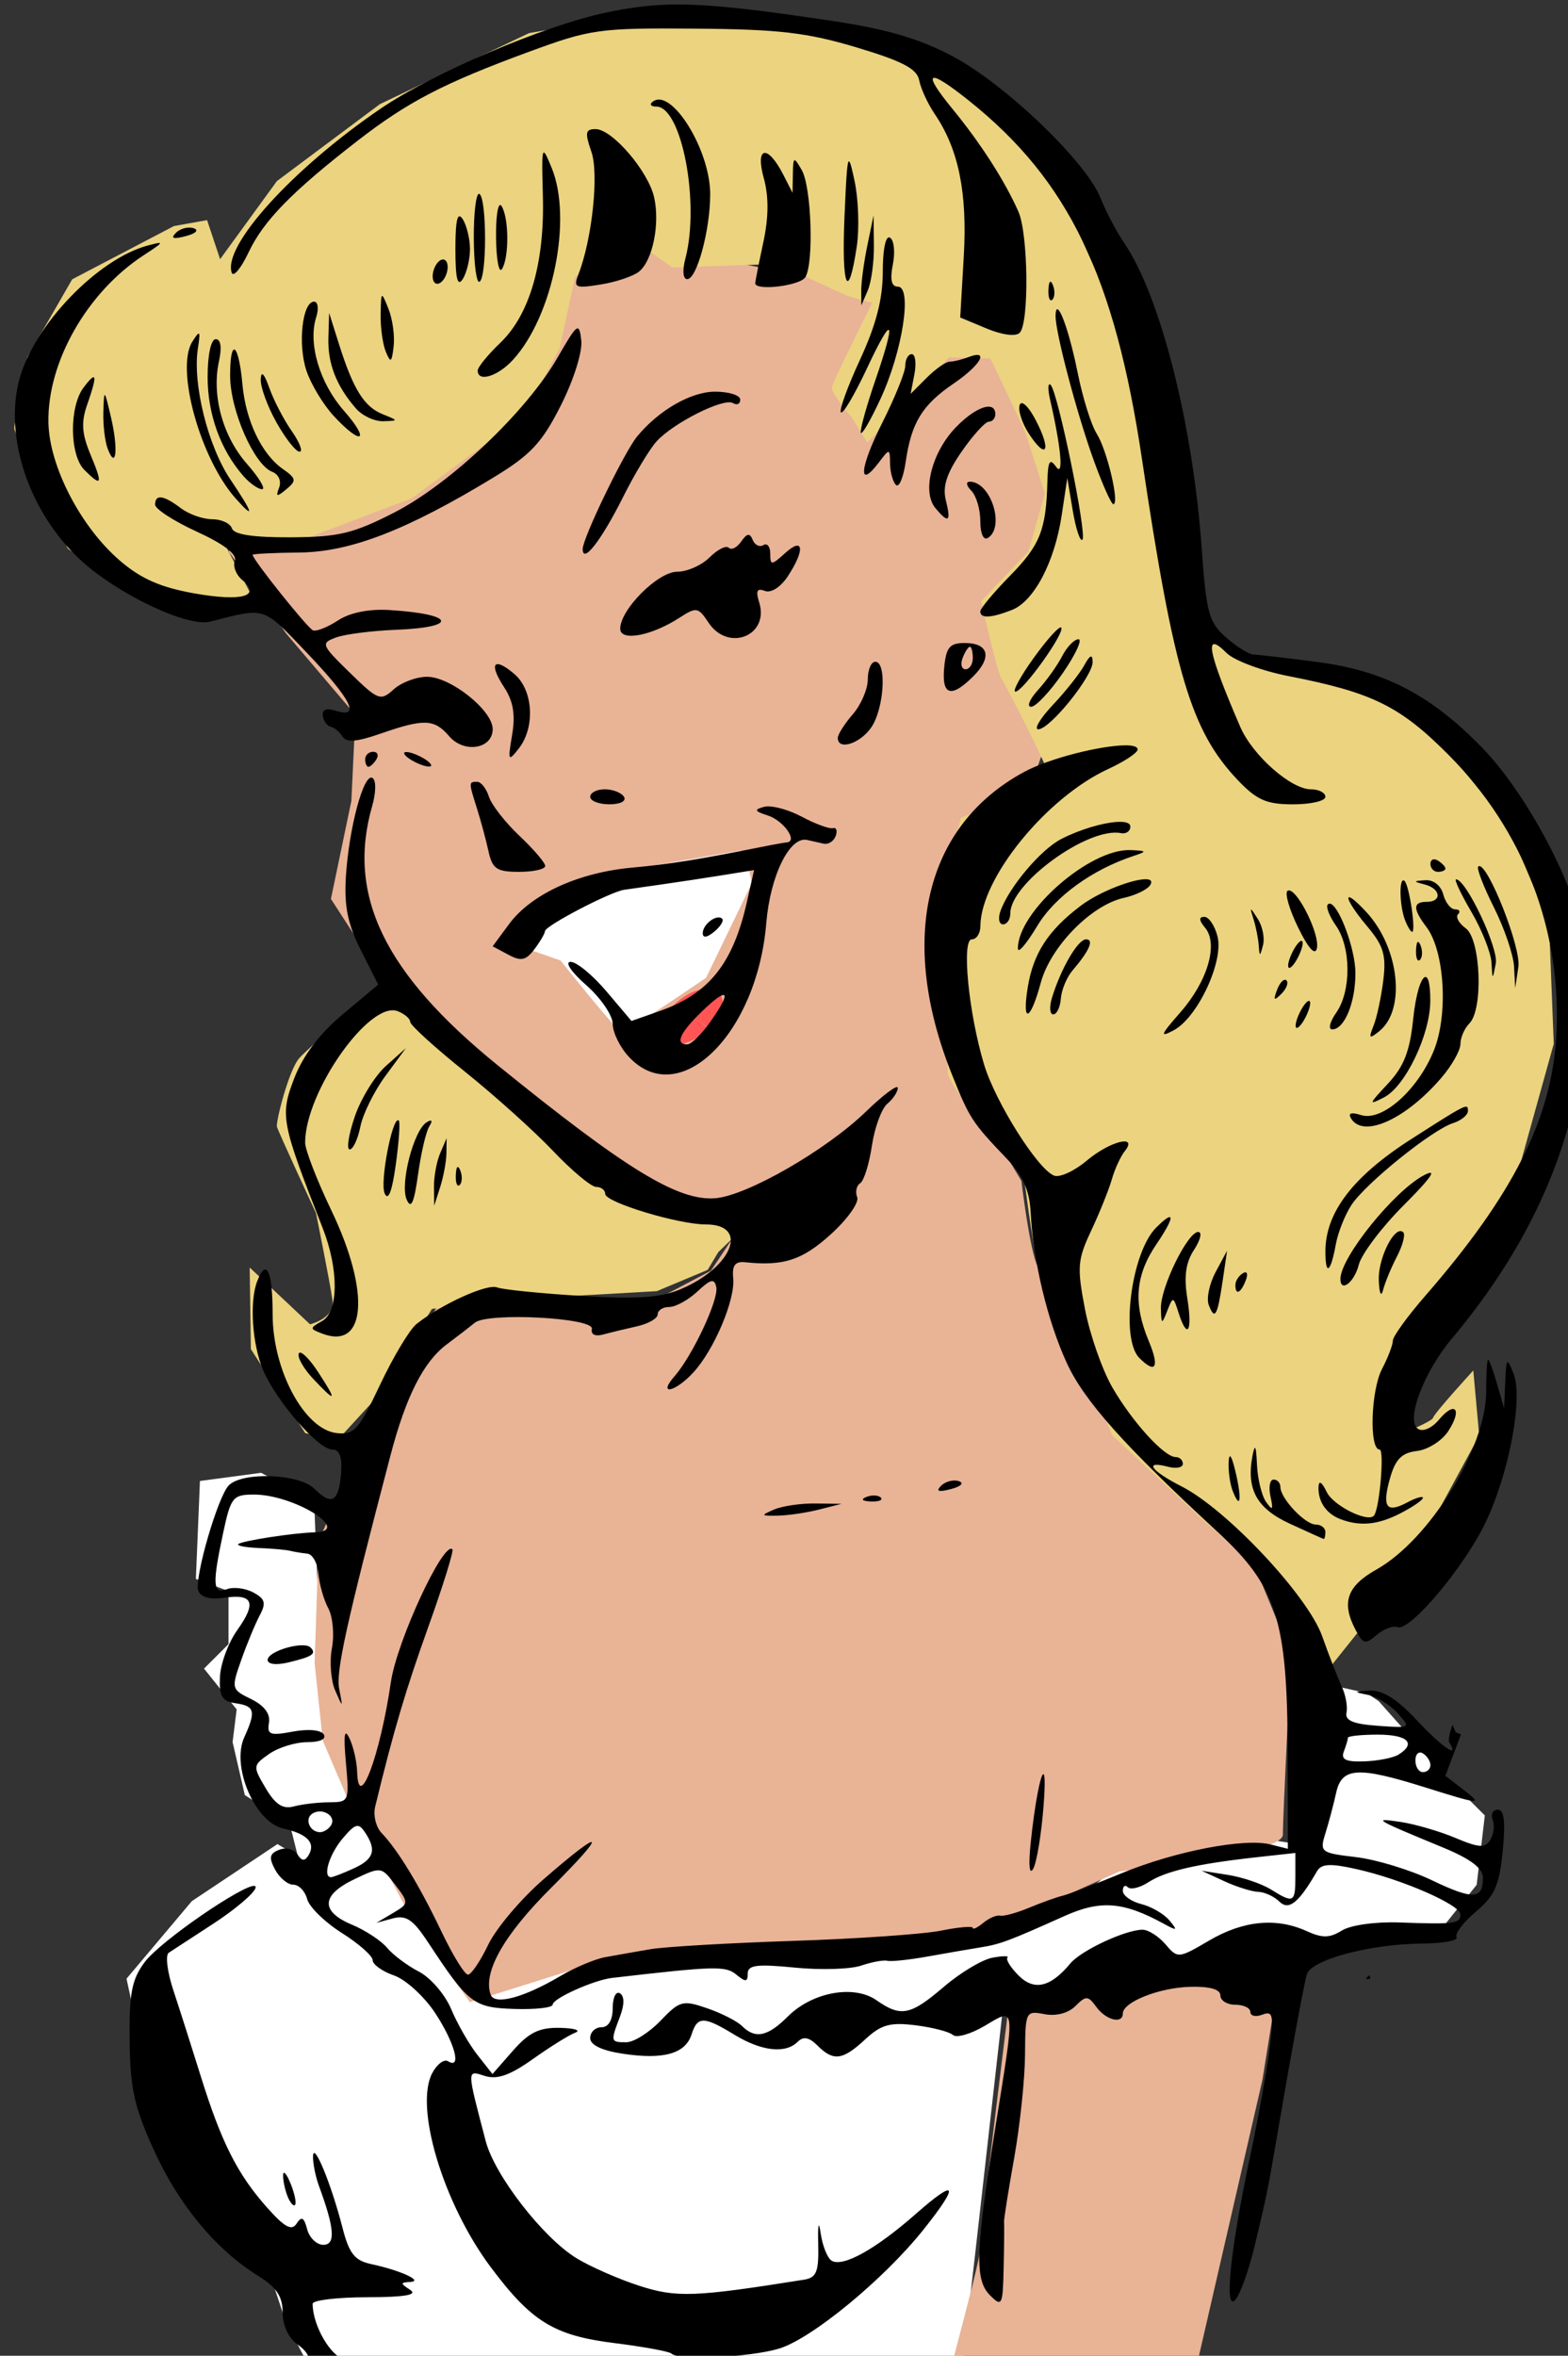
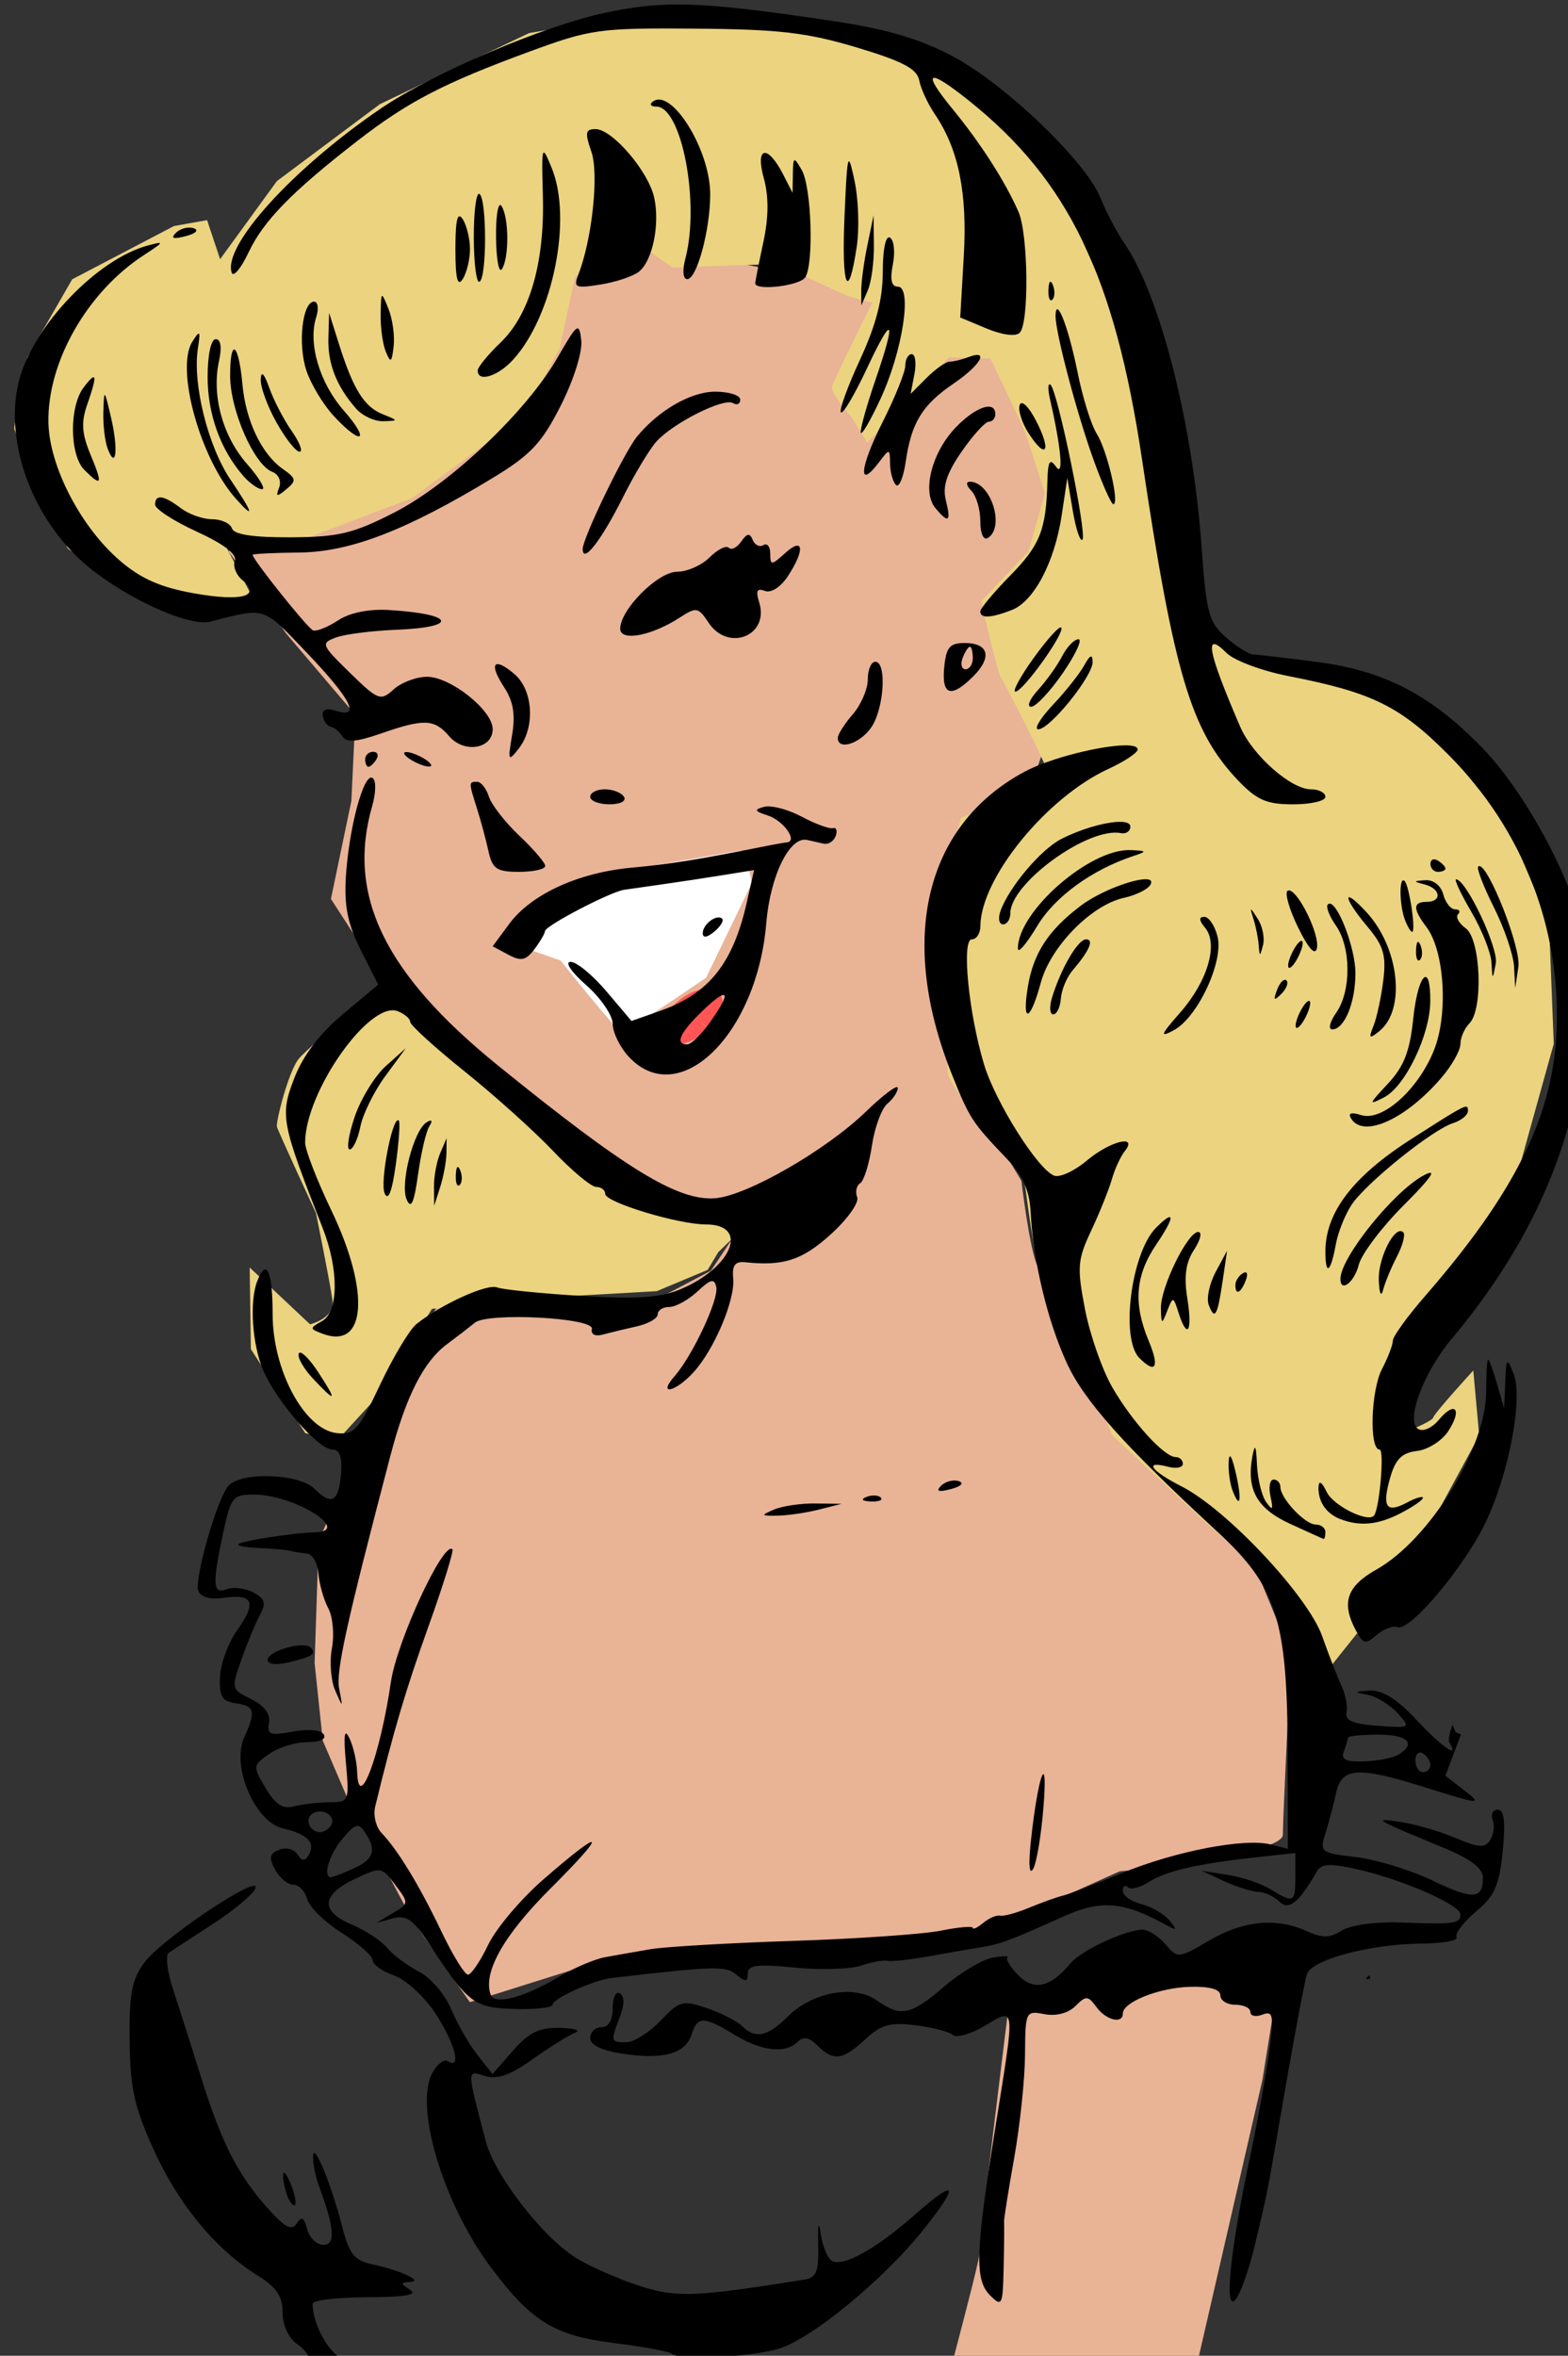
<svg xmlns="http://www.w3.org/2000/svg" xmlns:ns1="http://sodipodi.sourceforge.net/DTD/sodipodi-0.dtd" xmlns:ns2="http://www.inkscape.org/namespaces/inkscape" ns1:docname="Farmer daughter.svg" ns2:version="1.0 (4035a4fb49, 2020-05-01)" id="svg4753" version="1.1" viewBox="0 0 55.389 83.208" height="83.208mm" width="55.389mm">
  <rect x="0" y="0" width="55.389" height="83.208" fill="#333333" stroke="none" />
  <title id="title5359">Farmer daughter</title>
  <defs id="defs4747" />
  <ns1:namedview ns2:window-maximized="1" ns2:window-y="-8" ns2:window-x="-8" ns2:window-height="705" ns2:window-width="1366" fit-margin-bottom="0" fit-margin-right="0" fit-margin-left="0" fit-margin-top="0" ns2:snap-global="false" showguides="false" showgrid="false" ns2:document-rotation="0" ns2:current-layer="layer1" ns2:document-units="mm" ns2:cy="36.207589" ns2:cx="-49.02859" ns2:zoom="0.65072694" ns2:pageshadow="2" ns2:pageopacity="0.0" borderopacity="1.0" bordercolor="#666666" pagecolor="#ffffff" id="base">
    <ns1:guide id="guide5332" orientation="0,-1" position="-266.611,-233.092" />
  </ns1:namedview>
  <g transform="translate(-333.134,-100.986)" id="layer1" ns2:groupmode="layer" ns2:label="Lager 1">
-     <path id="path5361" d="m 366.853,186.867 0.72,-6.196 1.009,-8.934 3.314,-1.441 4.467,0.144 3.602,-0.72 4.179,-0.72 1.153,-1.441 0.288,-2.45 -1.441,-1.441 -2.306,-2.594 -0.432,-0.288 -2.594,-0.576 0.144,5.908 -1.873,-0.288 -3.747,0.432 c 0,0 -1.585,1.441 -2.161,1.729 -0.576,0.288 -5.187,1.009 -5.187,1.009 l -6.484,0.865 h -3.458 l -3.314,0.288 -1.729,1.009 h -1.009 l -0.72,-0.72 -3.314,-5.043 -1.441,-3.026 -0.144,-4.755 -0.144,-3.602 -1.873,-1.009 -2.161,0.288 -0.144,3.458 1.153,0.432 v 1.873 l -0.865,0.865 1.153,1.441 -0.144,1.153 0.432,1.873 1.585,1.009 0.288,1.153 -0.72,-0.432 -3.026,2.017 -2.306,2.738 1.153,5.332 3.747,4.611 0.72,2.161 1.873,3.602 z" style="fill:#ffffff;fill-rule:evenodd;stroke:none;stroke-width:0.265px;stroke-linecap:butt;stroke-linejoin:miter;stroke-opacity:1" />
    <path transform="matrix(0.265,0,0,0.265,333.134,100.986)" d="M 57.729 26.686 L 30.498 73.523 L 38.123 84.416 L 47.381 95.309 L 46.838 106.744 L 44.113 119.816 L 50.105 129.074 L 63.721 143.779 L 82.781 157.395 L 99.119 162.84 L 94.764 169.375 L 84.416 174.822 L 69.166 174.277 L 58.818 173.188 L 50.105 188.438 L 42.48 205.32 L 41.936 221.658 L 43.025 232.006 L 46.293 239.631 L 55.006 255.969 L 62.631 266.861 L 81.693 260.871 L 101.844 259.781 L 127.439 259.236 L 149.225 249.434 C 149.225 249.434 171.01 247.256 171.01 244.533 C 171.01 241.81 172.1 220.57 172.1 220.57 L 167.197 208.588 L 153.037 193.883 C 153.037 193.883 139.421 171.009 138.332 168.83 C 137.243 166.652 136.154 157.395 136.154 157.395 L 127.984 143.779 L 124.717 119.816 L 137.244 105.111 C 137.244 105.111 158.483 47.927 151.947 46.293 C 145.412 44.659 57.729 26.686 57.729 26.686 z M 147.047 261.961 L 134.52 266.861 C 134.52 266.861 130.707 297.361 130.707 299.539 C 130.707 301.718 123.084 328.404 123.084 331.127 L 155.76 331.672 L 168.287 277.209 L 170.465 263.594 L 147.047 261.961 z " style="fill:#e9b396;fill-opacity:1;fill-rule:evenodd;stroke:none;stroke-width:1px;stroke-linecap:butt;stroke-linejoin:miter;stroke-opacity:1" id="path5363" />
    <path transform="matrix(0.265,0,0,0.265,333.134,100.986)" d="M 87.863 1.42 L 70.512 4.416 L 50.635 13.881 L 36.912 24.135 L 29.34 34.545 L 27.605 29.34 L 23.188 30.129 L 9.623 37.227 L 3.629 47.639 C 3.629 47.639 1.893 56.473 1.893 57.104 C 1.893 57.734 8.677 72.246 8.992 73.035 C 9.308 73.824 23.031 80.291 23.031 80.291 L 33.6 79.502 L 29.656 71.932 L 40.383 71.932 L 54.895 66.41 L 69.881 55.367 L 74.613 46.377 L 76.662 36.912 L 83.604 31.391 L 89.598 35.65 L 103.637 35.178 L 112.943 39.436 L 116.256 40.383 C 116.256 40.383 111.05 50.793 110.893 51.582 C 110.735 52.371 113.574 55.684 113.574 55.684 L 115.625 58.996 L 126.51 47.639 L 132.031 47.797 L 136.605 57.418 L 139.287 65.779 L 137.078 73.508 L 130.77 80.133 C 130.77 80.133 132.978 89.756 133.451 90.387 C 133.924 91.018 139.918 102.69 139.918 103.637 C 139.918 104.583 128.088 109 128.088 109 L 124.932 121.777 C 124.932 121.777 126.194 141.179 126.352 143.072 C 126.509 144.965 136.447 156.48 136.447 156.48 C 136.447 156.48 137.71 166.577 138.184 167.365 C 138.657 168.154 148.279 191.342 148.279 191.342 C 148.279 191.342 159.162 201.438 159.951 202.227 C 160.74 203.015 168.469 209.482 168.469 210.113 C 168.469 210.744 173.99 226.361 173.99 226.361 L 187.084 209.955 L 197.178 191.342 L 196.391 182.666 C 196.391 182.666 191.185 188.346 191.027 188.977 C 190.87 189.608 183.928 192.289 183.928 192.289 L 185.664 182.352 L 202.068 157.27 L 207.117 139.129 L 206.486 123.039 L 200.965 109.947 L 189.291 95.434 L 179.195 90.387 L 163.736 87.074 L 160.74 84.551 L 156.48 82.5 L 154.273 54.422 L 138.971 20.191 L 123.828 8.045 L 111.682 3.943 L 87.863 1.42 z M 50.32 131.715 C 50.32 131.715 41.328 139.444 39.908 141.021 C 38.488 142.599 36.755 149.541 36.912 150.172 C 37.07 150.803 42.117 161.686 42.117 161.686 C 42.117 161.686 44.011 170.993 44.326 173.359 C 44.642 175.726 41.328 176.514 41.328 176.514 L 33.283 168.943 L 33.441 179.826 L 40.697 191.027 L 45.115 191.814 L 50.32 186.137 L 57.576 174.463 L 70.668 173.045 L 87.547 172.098 L 94.33 169.258 L 95.75 166.893 L 100.797 162.002 C 100.797 162.002 83.288 157.427 81.553 156.639 C 79.818 155.85 69.406 148.121 69.406 148.121 L 50.32 131.715 z " style="fill:#ebd380;fill-opacity:1;fill-rule:evenodd;stroke:none;stroke-width:1px;stroke-linecap:butt;stroke-linejoin:miter;stroke-opacity:1" id="path5368" />
    <path id="path5373" d="m 350.78,134.157 2.156,0.755 c 0,0 2.048,2.588 2.192,2.552 0.144,-0.036 2.947,-1.941 2.947,-1.941 l 1.617,-3.342 c 0,0 -0.216,-1.186 -0.395,-1.15 -0.18,0.036 -5.678,0.97 -5.678,0.97 z" style="fill:#ffffff;fill-rule:evenodd;stroke:none;stroke-width:0.265px;stroke-linecap:butt;stroke-linejoin:miter;stroke-opacity:1" />
    <path transform="matrix(0.706,-0.708,0.837,0.548,0,0)" d="m 83.061,357.877 a 1.269,0.747 0 0 1 -1.26,-0.751 1.269,0.747 0 0 1 1.273,-0.743 1.269,0.747 0 0 1 1.266,0.747 1.269,0.747 0 0 1 -1.267,0.747 l -0.003,-0.747 z" ns1:arc-type="slice" ns1:end="1.5687403" ns1:start="1.5781756" ns1:ry="0.74714172" ns1:rx="1.2693582" ns1:cy="357.12997" ns1:cx="83.070099" ns1:type="arc" id="path5375" style="fill:#ff5555;fill-opacity:1;stroke:none;stroke-width:1.363" />
-     <path ns1:nodetypes="ssssssssssssccsssssssssssssssscsssscccssssssssccsscsssssssssssscssssscssssssssssssssssccssscssssccssssccssccccsscsssssssssssssssssssssssssssssssssssssssscsssscsscsscssssssssscssssssssssssssssssssssssssssssssccscsccsssssssssssssssssssssssssscscssssccsssssssssssssssscsssscscscssssssssssscssscsssssssssssssscsscsscssscssssssssscsssssssssssssssssssssssssssssssssssssccssccssssscsssssssssscsscscsssscssssssssssssssssssssssssssssssssscssscsssssssssscscccssssssssssssssssssssssssssssscsssssssssssssssssccsssssscssssssscccsssssscccssscssssssssssssssccssscccsssssssssssssssssssssssssssssssssssssccscsssssssssssssssscsssssssssssscsccscccssssssssssssssssssscsscscssssssssssssscssssssssssscsscscccscsscccccssssssssssssssssssssssssssssssssssscccsssssssssssssssssscccsssscssssssssssccsscssssssssssssssssssssssssssssssssssssssssssscssssscsssssssssssssssssssccsssccccccssssscsscscscscccsscsccssssssscsssscsssssssssssscsssscscccsssssscsssssssccssccccscscsssssssssssssssssssssssccssccssssssssssssssssssssssssssssccsssssssssssssssssssscsssssssssssccssscsssssssssssssscssccsccscsccsscsssss" transform="scale(0.265)" d="m 1348.254,381.684 c -0.657,-0.01 -1.289,-0.008 -1.904,0.008 -2.953,0.075 -5.509,0.441 -8.479,1.068 -8.266,1.747 -23.083,8.066 -30.035,12.809 -11.721,7.996 -21.037,18.256 -19.84,21.848 0.221,0.663 1.237,-0.558 2.256,-2.713 1.987,-4.203 5.786,-8.091 14.533,-14.871 6.702,-5.195 11.472,-7.671 22.801,-11.838 8.274,-3.043 9.361,-3.196 22.199,-3.098 11.141,0.086 14.897,0.522 21.488,2.496 6.141,1.839 8.076,2.855 8.367,4.393 0.209,1.1 1.143,3.125 2.076,4.5 3.176,4.68 4.357,10.474 3.865,18.973 l -0.473,8.137 3.516,1.469 c 2.074,0.867 3.883,1.1 4.412,0.57 1.274,-1.274 1.147,-13.162 -0.172,-16.148 -1.804,-4.083 -5.01,-9.077 -8.779,-13.678 -4.203,-5.129 -3.342,-5.537 2.246,-1.062 13.218,10.584 19.368,23.341 23.004,47.725 4.259,28.557 6.548,36.235 12.754,42.766 2.551,2.685 3.837,3.25 7.393,3.25 2.367,0 4.303,-0.45 4.303,-1 0,-0.55 -0.864,-1 -1.922,-1 -2.665,0 -7.786,-4.525 -9.43,-8.332 -4.377,-10.139 -4.888,-12.909 -1.82,-9.842 1.005,1.005 4.717,2.391 8.25,3.08 11.188,2.183 14.855,3.988 21.336,10.496 10.021,10.062 15.177,23.542 14.361,37.543 -0.64,10.975 -5.761,21.119 -17.438,34.537 -2.385,2.741 -4.341,5.441 -4.344,6 0,0.559 -0.653,2.261 -1.445,3.779 -1.493,2.861 -1.731,10.738 -0.324,10.738 0.669,0 0,7.88 -0.746,8.799 -0.8,0.984 -5.414,-1.309 -6.293,-3.127 -0.665,-1.375 -1.067,-1.622 -1.102,-0.672 -0.068,1.941 1.033,3.555 2.916,4.271 v 0 c 2.639,1.004 5.022,0.768 8.049,-0.797 1.623,-0.839 2.951,-1.755 2.951,-2.035 0,-0.28 -0.939,-0.006 -2.086,0.607 -2.797,1.497 -3.399,0.634 -2.283,-3.279 0.71,-2.49 1.561,-3.341 3.574,-3.576 1.453,-0.17 3.328,-1.355 4.166,-2.635 1.921,-2.932 0.934,-4.136 -1.246,-1.52 -0.922,1.106 -2.127,1.63 -2.783,1.207 -1.693,-1.091 0.787,-7.642 4.586,-12.115 18.228,-21.769 19.604,-42.513 16.32,-57.623 -1.715,-5.617 -6.915,-15.492 -12.461,-21.166 -6.828,-6.986 -12.982,-10.161 -21.955,-11.326 -4.033,-0.524 -7.826,-0.964 -8.428,-0.982 -0.602,-0.017 -2.244,-1.044 -3.65,-2.281 -2.287,-2.013 -2.628,-3.25 -3.231,-11.75 -1.184,-16.705 -5.542,-33.842 -10.408,-40.926 -0.972,-1.415 -2.367,-4.075 -3.1,-5.91 -1.933,-4.843 -12.698,-15.153 -19.705,-18.871 -4.404,-2.337 -8.727,-3.612 -15.928,-4.693 -9.515,-1.429 -15.317,-2.131 -19.916,-2.201 z m -3.258,12.668 c -0.377,-0.016 -0.721,0.112 -1.02,0.41 -0.288,0.288 -0.01,0.523 0.617,0.523 3.379,0 5.836,12.819 3.879,20.25 -0.424,1.611 -0.323,2.75 0.246,2.75 1.284,0 3.053,-6.525 3.061,-11.289 0.01,-5.347 -4.146,-12.53 -6.783,-12.645 z m -8.498,3.934 c -1.355,0 -1.443,0.476 -0.557,3.018 1.028,2.948 0.097,11.693 -1.744,16.391 -0.677,1.728 -0.392,1.851 3.01,1.299 2.066,-0.335 4.363,-1.112 5.104,-1.727 1.803,-1.496 2.781,-6.313 2.002,-9.859 -0.766,-3.489 -5.592,-9.121 -7.814,-9.121 z m -6.85,3.141 c -0.317,-0.149 -0.288,1.507 -0.172,5.801 0.24,8.892 -1.762,15.795 -5.668,19.537 -1.663,1.593 -3.023,3.262 -3.023,3.709 0,1.595 2.686,0.775 4.709,-1.438 5.33,-5.829 7.943,-18.789 5.156,-25.574 -0.496,-1.208 -0.812,-1.946 -1.002,-2.035 z m 29.354,0.043 c -0.537,0.089 -0.669,1.216 -0.086,3.328 0.684,2.478 0.665,5.219 -0.062,8.611 -0.587,2.737 -1.068,5.178 -1.068,5.426 0,1.054 5.951,0.341 6.668,-0.799 1.167,-1.856 0.829,-12.052 -0.475,-14.299 -1.062,-1.83 -1.135,-1.798 -1.178,0.549 l -0.045,2.5 -1.234,-2.42 c -1.039,-2.037 -1.982,-2.986 -2.519,-2.896 z m 11.256,1.121 c -0.238,0.109 -0.357,2.296 -0.576,7.354 -0.408,9.43 0.491,11.615 1.637,3.977 0.356,-2.376 0.222,-6.303 -0.297,-8.727 -0.333,-1.558 -0.551,-2.492 -0.715,-2.598 -0.017,-0.011 -0.033,-0.013 -0.049,-0.006 z m -49.318,4.324 c -0.385,0.087 -0.683,2.601 -0.672,5.859 v 0 c 0.01,3.475 0.355,6.109 0.768,5.855 0.988,-0.609 0.971,-11.087 -0.02,-11.699 -0.026,-0.016 -0.053,-0.021 -0.078,-0.016 z m 2.871,1.49 c -0.355,-0.065 -0.605,1.68 -0.578,4.293 0.029,2.965 0.383,4.873 0.787,4.24 0.973,-1.524 0.94,-6.83 -0.053,-8.393 -0.054,-0.086 -0.106,-0.131 -0.156,-0.141 z m 49.746,1.381 -0.828,4 c -0.455,2.2 -0.822,4.9 -0.814,6 l 0.012,2 0.859,-2 c 0.473,-1.1 0.841,-3.8 0.814,-6 z m -55.213,0.125 c -0.37,0.057 -0.527,1.438 -0.527,4.375 0,3.916 0.279,5.068 0.969,4 0.533,-0.825 0.971,-2.625 0.971,-4 0,-1.375 -0.438,-3.175 -0.971,-4 -0.173,-0.267 -0.319,-0.394 -0.441,-0.375 z m -36.014,1.502 c -0.631,0.004 -1.34,0.269 -1.775,0.705 -0.742,0.742 -0.353,0.872 1.31,0.438 1.352,-0.354 1.806,-0.807 1.057,-1.057 -0.18,-0.06 -0.381,-0.087 -0.592,-0.086 z m 93.217,1.32 c -0.46,0.157 -0.762,1.904 -0.762,4.582 0,3.624 -0.896,7.086 -3.029,11.695 -1.667,3.601 -2.813,6.767 -2.545,7.035 0.268,0.268 1.831,-2.382 3.473,-5.887 3.471,-7.41 3.962,-6.686 1.102,1.627 -1.1,3.197 -1.972,6.305 -1.941,6.906 0.031,0.601 1.209,-1.381 2.617,-4.406 2.956,-6.352 4.297,-15 2.326,-15 -0.854,0 -1.064,-0.941 -0.66,-2.961 0.326,-1.629 0.159,-3.23 -0.373,-3.559 -0.072,-0.044 -0.141,-0.056 -0.207,-0.033 z m -97.186,0.734 c -0.184,-0.022 -0.716,0.109 -1.576,0.342 -6.691,1.813 -15.155,10.629 -17.084,17.793 -2.085,7.744 1.304,17.792 8.137,24.113 4.903,4.536 14.253,8.989 17.264,8.223 7.535,-1.919 6.94,-2.113 12.961,4.199 5.913,6.2 7.176,8.745 3.807,7.676 -1.251,-0.397 -1.852,-0.161 -1.728,0.682 0.104,0.71 0.578,1.367 1.055,1.457 0.476,0.09 1.182,0.674 1.568,1.299 0.512,0.828 1.894,0.72 5.111,-0.4 5.766,-2.008 7.133,-1.953 9.115,0.361 1.986,2.319 5.795,1.692 5.795,-0.953 0,-2.496 -5.616,-6.973 -8.748,-6.973 -1.427,0 -3.427,0.755 -4.447,1.678 -1.756,1.589 -2.065,1.473 -5.848,-2.221 -3.819,-3.73 -3.899,-3.934 -1.842,-4.695 1.183,-0.438 4.791,-0.899 8.018,-1.027 8.438,-0.335 7.811,-2.099 -0.936,-2.633 -2.697,-0.165 -5.239,0.351 -6.811,1.381 -1.379,0.904 -2.878,1.504 -3.332,1.332 -0.724,-0.275 -8.056,-9.445 -8.053,-10.072 7e-4,-0.133 2.813,-0.269 6.25,-0.307 6.785,-0.071 14.288,-2.973 25.844,-9.992 4.973,-3.021 6.473,-4.627 8.994,-9.621 1.718,-3.404 2.893,-7.146 2.719,-8.658 -0.288,-2.486 -0.5,-2.332 -3.189,2.336 -4.131,7.168 -14.277,16.786 -21.734,20.604 -5.483,2.807 -7.434,3.274 -13.81,3.305 -4.99,0.024 -7.558,-0.364 -7.832,-1.186 -0.224,-0.672 -1.411,-1.223 -2.635,-1.223 -1.224,0 -3.098,-0.659 -4.166,-1.467 -2.32,-1.755 -3.441,-1.91 -3.441,-0.477 0,0.58 2.506,2.202 5.568,3.604 3.595,1.646 5.386,3.017 5.059,3.871 -0.279,0.728 0.159,1.876 0.975,2.553 2.616,2.171 0,2.921 -6.318,1.809 -4.528,-0.798 -7.148,-1.944 -9.963,-4.361 -5.234,-4.495 -9.412,-12.543 -9.541,-18.383 -0.178,-8.066 5.152,-17.43 12.721,-22.352 1.721,-1.119 2.382,-1.579 2.076,-1.615 z m 37.812,2.197 c -0.119,-0.002 -0.251,0.036 -0.389,0.121 -0.55,0.34 -1,1.294 -1,2.119 0,0.825 0.45,1.221 1,0.881 0.55,-0.34 1,-1.292 1,-2.117 0,-0.619 -0.253,-0.997 -0.611,-1.004 z m 80.977,2.969 c -0.152,-0.023 -0.255,0.342 -0.285,1.07 -0.043,1.054 0.193,1.645 0.525,1.312 0.332,-0.332 0.366,-1.196 0.078,-1.918 -0.12,-0.299 -0.228,-0.451 -0.318,-0.465 z m -89.059,1.906 c -0.184,-0.09 -0.207,0.675 -0.242,2.414 -0.035,1.743 0.273,3.993 0.686,5 0.642,1.567 0.794,1.465 1.047,-0.707 0.163,-1.396 -0.147,-3.646 -0.688,-5 -0.42,-1.051 -0.659,-1.637 -0.803,-1.707 z m -9.113,0.746 c -1.565,0 -2.196,5.683 -1.022,9.201 0.606,1.815 2.249,4.536 3.652,6.049 3.73,4.021 4.926,3.366 1.33,-0.729 -3.224,-3.672 -4.788,-8.949 -3.682,-12.434 0.364,-1.148 0.239,-2.088 -0.279,-2.088 z m 99.029,1.023 c -0.112,0.052 -0.18,0.316 -0.191,0.832 -0.048,2.161 2.849,13.127 5.125,19.395 1.149,3.162 2.309,5.75 2.578,5.75 0.867,0 -0.836,-7.224 -2.215,-9.396 -0.735,-1.157 -1.875,-4.803 -2.535,-8.104 -0.981,-4.904 -2.277,-8.701 -2.762,-8.477 z m -97.023,0.477 -0.1,3.316 c -0.103,3.441 1.065,6.431 3.684,9.434 0.84,0.963 2.471,1.722 3.623,1.688 2.066,-0.062 2.064,-0.076 -0.09,-0.943 -2.459,-0.991 -3.913,-3.33 -5.814,-9.359 z m -17.381,2.764 c -0.021,-0.005 -0.048,9.1e-4 -0.078,0.019 -0.145,0.089 -0.397,0.451 -0.779,1.057 -2.267,3.593 1.057,15.594 5.791,20.91 2.596,2.915 2.337,1.983 -0.697,-2.514 -3.008,-4.457 -5.079,-12.77 -4.355,-17.48 0.203,-1.323 0.269,-1.955 0.119,-1.992 z m 2.262,0.736 c -0.63,0 -1.08,2.103 -1.08,5.051 0,4.952 1.726,9.721 4.775,13.199 0.844,0.963 1.963,1.75 2.484,1.75 0.522,0 -0.388,-1.522 -2.022,-3.383 -3.243,-3.694 -4.721,-9.138 -3.719,-13.701 0.399,-1.816 0.233,-2.916 -0.44,-2.916 z m 2.426,1.387 c -0.287,0.083 -0.506,1.21 -0.506,3.486 0,4.586 3.192,11.879 5.604,12.805 0.854,0.328 1.259,1.239 0.932,2.094 -0.483,1.26 -0.322,1.298 0.965,0.23 1.375,-1.141 1.323,-1.439 -0.482,-2.703 -2.813,-1.97 -4.943,-6.434 -5.379,-11.275 -0.281,-3.124 -0.764,-4.743 -1.133,-4.637 z m 90.356,0.613 c -0.474,0 -0.861,0.689 -0.861,1.529 0,0.841 -1.378,4.262 -3.064,7.602 -3.026,5.995 -3.289,9.041 -0.457,5.297 1.428,-1.887 1.46,-1.884 1.49,0.156 0.018,1.146 0.369,2.424 0.781,2.84 0.412,0.416 1,-0.972 1.305,-3.084 0.753,-5.212 2.201,-7.573 6.387,-10.424 3.622,-2.467 4.827,-4.617 1.976,-3.523 -0.87,0.334 -1.995,0.607 -2.5,0.607 -0.505,0 -1.881,0.965 -3.061,2.145 l -2.145,2.145 0.506,-2.645 c 0.278,-1.454 0.116,-2.645 -0.357,-2.645 z m -86.58,2.68 c -0.114,0.004 -0.182,0.232 -0.201,0.686 -0.043,1.025 0.904,3.613 2.106,5.75 1.201,2.137 2.58,3.885 3.066,3.885 0.486,0 0.018,-1.237 -1.041,-2.75 -1.059,-1.512 -2.403,-4.1 -2.988,-5.75 -0.431,-1.217 -0.751,-1.828 -0.941,-1.82 z m -22.516,0.396 c -0.205,0.026 -0.635,0.49 -1.297,1.365 -1.938,2.562 -1.877,9.007 0.103,10.988 2.333,2.333 2.486,1.953 0.818,-2.039 -1.162,-2.782 -1.266,-4.309 -0.449,-6.65 0.883,-2.532 1.166,-3.707 0.824,-3.664 z m 127.486,0.949 c -0.242,-0.036 -0.236,0.771 0.039,1.975 1.495,6.531 1.846,10.483 0.799,9 -0.834,-1.18 -1.078,-0.754 -1.148,2 -0.164,6.417 -0.975,8.458 -4.973,12.531 -2.183,2.224 -3.969,4.366 -3.969,4.758 0,0.958 1.394,0.897 4.186,-0.184 2.969,-1.149 5.725,-6.385 6.668,-12.666 l 0.742,-4.939 0.734,4.385 c 0.405,2.411 0.982,4.139 1.281,3.84 0.641,-0.641 -3.289,-19.764 -4.24,-20.631 -0.044,-0.041 -0.084,-0.063 -0.119,-0.068 z m -44.617,0.975 c -3.2,0 -7.516,2.484 -10.387,5.977 -1.712,2.083 -7.248,13.532 -7.248,14.988 0,2.068 2.47,-1.117 5.402,-6.967 1.516,-3.025 3.509,-6.334 4.428,-7.355 2.229,-2.476 8.993,-5.87 10.205,-5.121 0.531,0.328 0.965,0.12 0.965,-0.463 0,-0.582 -1.514,-1.059 -3.365,-1.059 z m -81.322,0.457 c -0.131,-0.098 -0.162,0.67 -0.211,2.213 -0.055,1.743 0.206,3.97 0.582,4.949 1.125,2.934 1.43,0.04 0.439,-4.186 -0.449,-1.915 -0.679,-2.878 -0.81,-2.977 z m 122.236,1.076 c -0.138,-0.012 -0.241,0.069 -0.303,0.25 -0.237,0.705 0.32,2.431 1.24,3.836 2.342,3.575 3.026,2.267 0.928,-1.775 -0.736,-1.418 -1.451,-2.276 -1.865,-2.311 z m -4.519,0.469 c -1.004,0.044 -2.656,1.042 -4.324,2.783 -3.177,3.316 -4.5,8.551 -2.707,10.711 1.772,2.135 2.134,1.873 1.406,-1.025 -0.462,-1.84 0.116,-3.612 2.117,-6.5 1.514,-2.184 3.14,-3.971 3.615,-3.971 0.475,0 0.863,-0.45 0.863,-1 0,-0.707 -0.368,-1.025 -0.971,-0.998 z m -2.428,9.998 c -0.556,0 -0.467,0.533 0.199,1.199 0.66,0.66 1.199,2.486 1.199,4.059 0,1.651 0.422,2.599 1,2.242 2.337,-1.444 0.401,-7.5 -2.398,-7.5 z m -29.559,7.086 c -0.237,0.033 -0.523,0.325 -0.912,0.885 -0.562,0.811 -1.309,1.185 -1.66,0.834 -0.351,-0.351 -1.499,0.225 -2.553,1.279 -1.054,1.054 -3.002,1.916 -4.328,1.916 -2.557,0 -7.59,5.037 -7.59,7.596 0,1.731 4.156,0.961 7.902,-1.467 2.249,-1.457 2.494,-1.415 3.871,0.658 2.633,3.965 8.159,1.726 6.744,-2.732 -0.479,-1.509 -0.277,-1.9 0.77,-1.498 0.823,0.316 2.109,-0.51 3.066,-1.971 2.303,-3.515 2.098,-5.304 -0.353,-3.086 -1.851,1.676 -2,1.682 -2,0.096 0,-0.943 -0.411,-1.459 -0.914,-1.148 -0.503,0.311 -1.144,0.001 -1.424,-0.689 -0.194,-0.478 -0.382,-0.705 -0.619,-0.672 z m 41.732,12.357 c -0.241,-0.242 -1.891,1.585 -3.668,4.059 -1.777,2.474 -2.867,4.49 -2.42,4.479 1.03,-0.027 6.678,-7.947 6.088,-8.537 z m 2.309,1.557 c -0.557,0 -1.536,1.012 -2.174,2.25 -0.638,1.238 -2.082,3.263 -3.209,4.5 -1.127,1.237 -1.543,2.25 -0.924,2.25 0.619,0 2.52,-2.025 4.223,-4.5 1.703,-2.475 2.641,-4.5 2.084,-4.5 z m -15.166,0.5 c -1.996,0 -2.471,0.566 -2.73,3.25 -0.362,3.751 0.919,4.144 3.875,1.188 2.546,-2.546 2.059,-4.438 -1.145,-4.438 z m 0.69,0.5 c 0.216,0 0.393,0.675 0.393,1.5 0,0.825 -0.436,1.5 -0.969,1.5 -0.533,0 -0.709,-0.675 -0.393,-1.5 0.317,-0.825 0.753,-1.5 0.969,-1.5 z m 16.084,1.316 c -0.182,0.077 -0.46,0.468 -0.854,1.184 -0.606,1.1 -2.481,3.462 -4.166,5.25 -1.686,1.787 -2.557,3.25 -1.939,3.25 1.547,0 7.276,-7.104 7.238,-8.977 -0.011,-0.545 -0.098,-0.784 -0.279,-0.707 z m -28.691,0.684 c -0.55,0 -1,1.057 -1,2.348 0,1.291 -0.9,3.384 -2,4.652 -1.1,1.268 -2,2.688 -2,3.154 0,1.696 2.927,0.788 4.443,-1.377 1.726,-2.464 2.126,-8.777 0.557,-8.777 z m -50.305,0.314 c -0.7,-0.03 -0.482,1.082 0.838,3.096 1.212,1.85 1.511,3.646 1.057,6.336 -0.591,3.498 -0.53,3.621 0.889,1.812 2.209,-2.816 1.923,-7.772 -0.572,-9.908 -1.04,-0.89 -1.791,-1.318 -2.211,-1.336 z m 83.58,10.826 c -3.177,0.027 -10.012,1.681 -13.49,3.574 -13.195,7.182 -16.784,22.29 -9.572,40.287 2.358,5.885 2.684,6.384 7.287,11.203 2.196,2.299 3.057,4.235 3.213,7.219 0.341,6.517 2.23,14.398 4.801,20.018 2.309,5.048 7.673,11.057 20.137,22.561 7.872,7.265 9.282,11.712 9.316,29.357 l 0.027,12.857 -2.324,-0.584 c -3.5,-0.878 -12.787,0.924 -19.867,3.855 -3.466,1.435 -6.978,2.773 -7.803,2.973 -0.825,0.199 -2.85,0.926 -4.5,1.613 -1.65,0.688 -3.385,1.161 -3.856,1.053 -0.47,-0.108 -1.483,0.324 -2.25,0.961 -0.767,0.635 -1.395,0.938 -1.395,0.67 0,-0.269 -1.913,-0.103 -4.25,0.369 -2.337,0.472 -11.225,1.087 -19.75,1.367 -8.525,0.28 -17.075,0.778 -19,1.109 -1.925,0.331 -4.625,0.806 -6,1.057 -1.375,0.251 -4.075,1.388 -6,2.527 -4.859,2.876 -8.754,3.915 -9.27,2.473 -1.063,-2.976 1.735,-7.928 8.025,-14.205 7.673,-7.656 7.183,-8.264 -0.961,-1.191 -3.016,2.619 -6.343,6.551 -7.391,8.738 -1.048,2.187 -2.26,3.981 -2.695,3.988 -0.436,0.006 -2.028,-2.576 -3.537,-5.738 -2.929,-6.139 -5.803,-10.873 -7.994,-13.158 -0.742,-0.774 -1.121,-2.349 -0.842,-3.5 2.443,-10.074 4.037,-15.468 7.1,-24.014 1.956,-5.456 3.393,-10.083 3.195,-10.281 -1.181,-1.181 -7.41,12.26 -8.203,17.703 -1.429,9.807 -4.338,17.534 -4.498,11.949 -0.039,-1.348 -0.496,-3.349 -1.018,-4.449 -0.68,-1.435 -0.815,-0.516 -0.477,3.25 0.462,5.152 0.42,5.249 -2.232,5.264 -1.487,0.008 -3.605,0.254 -4.707,0.551 -1.473,0.396 -2.469,-0.25 -3.766,-2.445 -1.725,-2.92 -1.714,-3.018 0.477,-4.553 1.231,-0.862 3.514,-1.566 5.074,-1.566 1.693,0 2.581,-0.416 2.201,-1.031 -0.373,-0.604 -2.086,-0.759 -4.133,-0.375 -3.025,0.567 -3.451,0.408 -3.172,-1.18 0.209,-1.188 -0.628,-2.301 -2.373,-3.154 -2.644,-1.293 -2.67,-1.392 -1.312,-5.238 0.761,-2.157 1.868,-4.825 2.459,-5.93 0.874,-1.633 0.712,-2.203 -0.865,-3.047 -1.067,-0.571 -2.649,-0.767 -3.514,-0.436 -1.892,0.726 -1.977,-0.617 -0.488,-7.561 1.01,-4.71 1.284,-5.049 4.098,-5.049 5.355,0 13.244,4.925 8.068,5.037 -2.759,0.06 -9.706,1.13 -10.166,1.566 -0.229,0.217 1.008,0.453 2.75,0.521 1.742,0.069 3.616,0.235 4.166,0.373 0.55,0.138 1.578,0.306 2.283,0.375 0.705,0.069 1.376,1.276 1.492,2.68 0.116,1.404 0.707,3.477 1.311,4.605 0.604,1.129 0.822,3.516 0.486,5.307 -0.336,1.791 -0.142,4.331 0.432,5.645 1.04,2.383 1.041,2.384 0.533,-0.227 -0.447,-2.3 0.92,-8.518 6.838,-31.098 2.06,-7.86 4.403,-12.485 7.502,-14.803 1.443,-1.079 3.122,-2.375 3.732,-2.881 1.717,-1.423 15.951,-0.673 15.615,0.822 -0.166,0.737 0.432,1.034 1.5,0.744 0.976,-0.265 3.013,-0.759 4.525,-1.096 1.512,-0.337 2.75,-1.052 2.75,-1.592 0,-0.54 0.695,-0.982 1.543,-0.982 0.848,0 2.535,-0.929 3.75,-2.064 1.785,-1.669 2.266,-1.778 2.516,-0.574 0.342,1.652 -3.182,9.161 -5.58,11.889 -2.282,2.596 0.078,2.124 2.502,-0.5 2.777,-3.006 5.612,-9.694 5.332,-12.576 -0.168,-1.727 0.246,-2.277 1.605,-2.135 5.099,0.534 7.587,-0.275 11.375,-3.697 2.227,-2.012 3.823,-4.246 3.547,-4.967 -0.276,-0.72 -0.098,-1.56 0.397,-1.865 0.494,-0.305 1.198,-2.556 1.564,-5 0.367,-2.444 1.293,-4.965 2.059,-5.6 0.765,-0.635 1.391,-1.583 1.391,-2.107 0,-0.524 -1.913,0.9 -4.25,3.164 -5.299,5.132 -15.837,11.192 -20.062,11.537 -4.965,0.405 -11.861,-3.807 -29.027,-17.727 -15.092,-12.237 -20.138,-22.646 -16.732,-34.52 0.53,-1.847 0.55,-3.462 0.047,-3.773 -1.159,-0.716 -3.144,6.678 -3.545,13.207 -0.239,3.9 0.258,6.326 1.998,9.764 l 2.316,4.574 -4.725,3.955 c -3.099,2.595 -5.329,5.541 -6.484,8.566 -1.897,4.966 -1.739,5.799 3.809,19.949 2.164,5.52 2.122,11.141 -0.094,12.385 -1.667,0.936 -1.667,1.014 0,1.656 5.883,2.266 6.474,-5.499 1.25,-16.4 -1.925,-4.017 -3.5,-8.086 -3.5,-9.043 0,-6.769 8.579,-18.964 12.328,-17.525 0.92,0.353 1.672,0.995 1.672,1.424 0,0.429 3.262,3.398 7.25,6.598 3.987,3.2 9.298,7.974 11.801,10.611 2.503,2.637 5.091,4.795 5.75,4.795 0.659,0 1.199,0.419 1.199,0.93 0,1.119 9.743,4.07 13.435,4.07 5.792,0 3.53,5.728 -3.414,8.645 -2.687,1.128 -5.836,1.336 -13.295,0.877 -5.375,-0.331 -10.394,-0.84 -11.152,-1.131 -1.343,-0.515 -7.404,2.239 -10.725,4.875 -0.908,0.721 -3.091,4.357 -4.85,8.08 -2.864,6.06 -3.471,6.736 -5.812,6.461 -4.287,-0.503 -8.52,-8.373 -8.52,-15.842 0,-5.809 -0.833,-7.581 -2.061,-4.383 -1.037,2.702 -0.67,8.333 0.768,11.773 1.732,4.145 7.376,10.645 9.244,10.645 0.961,0 1.339,0.983 1.18,3.076 -0.298,3.908 -1.247,4.475 -3.58,2.143 -1.993,-1.993 -9.545,-2.291 -11.387,-0.449 -1.469,1.469 -4.665,12.503 -4.07,14.053 0.334,0.869 1.576,1.209 3.426,0.938 3.884,-0.57 4.38,0.637 1.768,4.305 -1.195,1.678 -2.235,4.488 -2.312,6.244 -0.115,2.602 0.274,3.251 2.107,3.512 2.546,0.362 2.72,1.057 1.133,4.541 -1.765,3.874 1.435,11.331 5.221,12.162 3.214,0.706 4.354,1.931 3.332,3.584 -0.485,0.785 -0.91,0.742 -1.459,-0.146 -0.426,-0.689 -1.514,-0.968 -2.418,-0.621 -1.31,0.503 -1.426,1.04 -0.567,2.646 0.593,1.108 1.686,2.014 2.428,2.014 0.742,0 1.572,0.861 1.848,1.914 0.275,1.053 2.353,3.085 4.617,4.514 2.264,1.429 4.115,3.065 4.115,3.637 0,0.572 1.284,1.488 2.853,2.035 1.569,0.547 4.044,2.813 5.5,5.037 2.608,3.983 3.552,7.541 1.697,6.395 -0.522,-0.323 -1.465,0.378 -2.096,1.557 -2.426,4.534 1.459,17.439 7.803,25.912 5.428,7.25 8.411,9.084 16.434,10.092 3.92,0.492 7.356,1.121 7.635,1.4 v 0.002 c 0.946,0.946 10.421,0.513 14.318,-0.654 4.376,-1.311 14.036,-9.269 19.316,-15.912 4.844,-6.093 4.422,-6.872 -1.094,-2.018 -5.32,4.683 -9.708,7.117 -11.184,6.205 -0.562,-0.347 -1.217,-1.978 -1.457,-3.623 -0.266,-1.82 -0.396,-1.262 -0.332,1.422 0.088,3.683 -0.225,4.466 -1.895,4.732 -14.58,2.329 -17.013,2.417 -21.971,0.809 -2.766,-0.898 -6.53,-2.551 -8.361,-3.674 -4.463,-2.736 -10.897,-11.034 -12.092,-15.592 -2.555,-9.75 -2.552,-9.473 -0.115,-8.699 1.633,0.518 3.354,-0.087 6.387,-2.244 2.283,-1.624 4.827,-3.208 5.652,-3.52 0.825,-0.312 -0.087,-0.603 -2.027,-0.646 -2.752,-0.062 -4.129,0.606 -6.264,3.039 l -2.736,3.117 -2.014,-2.559 c -1.107,-1.408 -2.678,-4.15 -3.49,-6.094 -0.812,-1.944 -2.744,-4.19 -4.295,-4.992 -1.551,-0.802 -3.463,-2.233 -4.248,-3.18 -0.785,-0.946 -2.888,-2.333 -4.676,-3.08 -4.238,-1.772 -4.12,-3.949 0.328,-6.07 3.539,-1.688 3.597,-1.678 5.439,0.764 1.833,2.431 1.828,2.489 -0.328,3.764 l -2.189,1.295 2.203,-0.594 c 1.761,-0.475 2.707,0.171 4.701,3.209 5.359,8.165 6.041,8.69 11.5,8.863 2.802,0.089 5.096,-0.171 5.096,-0.578 0,-0.818 5.48,-3.278 7.938,-3.562 13.689,-1.586 15.112,-1.623 16.545,-0.434 1.234,1.024 1.518,0.994 1.518,-0.152 0,-1.128 1.246,-1.284 6.25,-0.787 3.437,0.342 7.422,0.224 8.855,-0.262 1.434,-0.485 3.009,-0.776 3.5,-0.646 0.491,0.13 2.92,-0.128 5.395,-0.572 2.475,-0.445 5.625,-0.989 7,-1.209 2.653,-0.424 3.76,-0.835 11.203,-4.176 4.839,-2.171 7.864,-1.934 13.297,1.043 1.75,0.959 1.839,0.901 0.709,-0.467 -0.71,-0.859 -2.397,-1.84 -3.75,-2.18 -1.352,-0.339 -2.459,-1.134 -2.459,-1.766 0,-0.631 0.301,-0.845 0.67,-0.477 0.369,0.369 1.606,0.067 2.75,-0.672 2.302,-1.486 6.415,-2.439 14.33,-3.316 l 5.25,-0.58 v 3.115 c 0,3.533 -0.216,3.648 -3.285,1.738 -1.218,-0.758 -3.79,-1.626 -5.715,-1.93 l -3.5,-0.553 3,1.385 c 1.65,0.762 3.696,1.403 4.549,1.43 0.853,0.025 2.121,0.609 2.818,1.297 1.259,1.242 2.585,0.171 5.016,-4.047 0.578,-1.003 1.77,-1.066 5.279,-0.279 6.056,1.357 13.838,4.753 13.838,6.039 0,1.234 -0.784,1.337 -8.129,1.07 -3.193,-0.116 -6.513,0.35 -7.676,1.076 -1.612,1.007 -2.608,1.024 -4.67,0.084 -4.055,-1.847 -8.455,-1.425 -13.016,1.248 -4.107,2.407 -4.189,2.414 -5.828,0.5 -0.914,-1.068 -2.288,-1.941 -3.051,-1.941 -2.273,0 -8.191,2.763 -9.629,4.496 -2.639,3.18 -4.817,3.688 -6.896,1.609 -1.067,-1.067 -1.737,-2.142 -1.488,-2.391 0.248,-0.248 -0.664,-0.239 -2.027,0.021 -1.363,0.261 -4.262,2.002 -6.443,3.869 -4.467,3.824 -5.729,4.076 -8.986,1.795 -3.007,-2.106 -8.565,-1.088 -11.818,2.166 -2.687,2.687 -4.347,3.03 -6.111,1.266 -0.642,-0.642 -2.731,-1.706 -4.643,-2.363 -3.253,-1.119 -3.654,-1.012 -6.221,1.668 -1.509,1.575 -3.558,2.863 -4.555,2.863 -2.105,0 -2.121,-0.061 -0.852,-3.4 0.616,-1.619 0.616,-2.742 0,-3.123 -0.529,-0.327 -0.961,0.555 -0.961,1.963 0,1.608 -0.557,2.561 -1.5,2.561 -0.825,0 -1.5,0.646 -1.5,1.438 0,0.934 1.544,1.671 4.4,2.1 5.389,0.808 8.3,-0.018 9.115,-2.588 0.777,-2.448 1.628,-2.442 5.709,0.047 3.623,2.209 6.815,2.564 8.439,0.939 0.752,-0.752 1.523,-0.606 2.629,0.5 2.131,2.131 3.352,1.973 6.369,-0.824 2.118,-1.964 3.311,-2.299 6.707,-1.875 2.272,0.283 4.514,0.865 4.984,1.293 0.47,0.428 2.382,-0.123 4.25,-1.225 4.136,-2.44 4.07,-3.055 1.426,13.422 -2.683,16.72 -2.803,20.428 -0.727,22.504 1.595,1.595 1.703,1.371 1.814,-3.768 0.066,-3.005 0.089,-5.727 0.055,-6.049 -0.035,-0.322 0.572,-4.147 1.348,-8.5 0.776,-4.353 1.426,-10.555 1.445,-13.781 0.034,-5.746 0.086,-5.858 2.59,-5.379 1.55,0.296 3.174,-0.127 4.123,-1.076 1.421,-1.421 1.679,-1.408 2.803,0.129 1.288,1.761 3.52,2.307 3.52,0.861 0,-1.522 4.834,-3.444 8.943,-3.557 2.639,-0.072 4.057,0.326 4.057,1.139 -5e-4,0.688 0.9,1.25 2,1.25 1.1,0 2,0.434 2,0.967 0,0.533 0.725,0.691 1.613,0.35 1.413,-0.542 1.527,0.054 0.912,4.781 -0.386,2.971 -1.518,9.227 -2.514,13.902 -2.638,12.381 -3.535,20.777 -2.072,19.395 0.643,-0.608 1.857,-3.983 2.697,-7.5 1.499,-6.279 1.72,-7.359 2.75,-13.395 2.054,-12.04 3.748,-21.24 4.152,-22.564 0.592,-1.939 8.446,-4.035 15.318,-4.088 2.828,-0.022 4.915,-0.406 4.639,-0.854 -0.276,-0.447 0.871,-1.969 2.549,-3.381 2.531,-2.13 3.144,-3.508 3.594,-8.09 0.386,-3.927 0.198,-5.523 -0.654,-5.523 -0.657,0 -0.969,0.603 -0.685,1.34 0.283,0.737 0.141,1.946 -0.316,2.686 -0.688,1.113 -1.492,1.069 -4.658,-0.264 -2.104,-0.886 -5.399,-1.845 -7.324,-2.131 -3.819,-0.567 -3.523,-0.391 5.75,3.443 3.612,1.493 5.25,2.738 5.25,3.988 0,2.916 -1.3,2.98 -6.836,0.33 -2.865,-1.371 -7.407,-2.753 -10.092,-3.07 -4.728,-0.56 -4.854,-0.661 -4.059,-3.201 0.451,-1.442 1.091,-3.859 1.422,-5.371 0.743,-3.397 2.878,-3.537 11.725,-0.764 7.692,2.411 7.928,2.422 5.086,0.234 l -2.252,-1.734 1.881,-4.994 c 0.08,-0.212 0.12,-0.306 0.201,-0.52 l -0.699,-0.299 -0.443,-0.977 c -0.382,1.123 -0.593,2.046 -0.414,2.336 1.419,2.297 -0.97,0.652 -4.406,-3.033 -2.545,-2.729 -4.506,-3.958 -6.172,-3.865 -2.203,0.123 -2.232,0.178 -0.297,0.557 1.18,0.231 2.965,1.325 3.967,2.432 1.802,1.991 1.772,2.01 -2.647,1.695 -3.268,-0.233 -4.381,-0.707 -4.15,-1.764 0.173,-0.795 -0.117,-2.37 -0.644,-3.5 -0.527,-1.131 -1.698,-4.136 -2.6,-6.678 -1.91,-5.384 -12.698,-16.882 -18.727,-19.957 -4.134,-2.109 -5.095,-3.481 -1.844,-2.631 1.1,0.288 2,0.116 2,-0.383 0,-0.499 -0.43,-0.906 -0.955,-0.906 -1.524,0 -5.76,-4.652 -8.43,-9.258 -1.352,-2.333 -2.998,-7.029 -3.656,-10.434 -1.085,-5.612 -1.006,-6.593 0.83,-10.5 1.114,-2.371 2.347,-5.434 2.74,-6.809 0.393,-1.375 1.165,-3.062 1.715,-3.75 1.853,-2.316 -1.942,-1.376 -5.07,1.256 -1.638,1.378 -3.587,2.273 -4.33,1.988 -2.184,-0.838 -7.832,-9.803 -9.346,-14.832 -2.059,-6.842 -3.019,-16.662 -1.629,-16.662 0.621,0 1.137,-0.787 1.141,-1.75 0.036,-6.384 8.796,-17.157 17.043,-20.957 2.142,-0.987 3.905,-2.151 3.92,-2.588 0.013,-0.404 -0.638,-0.575 -1.697,-0.566 z m -100.215,0.859 c -0.583,0 -1.06,0.45 -1.06,1 0,0.55 0.199,1 0.441,1 0.242,0 0.719,-0.45 1.059,-1 0.34,-0.55 0.143,-1 -0.44,-1 z m 4.439,0.031 c -0.55,0 -0.325,0.436 0.5,0.969 0.825,0.533 1.95,0.971 2.5,0.971 0.55,0 0.325,-0.438 -0.5,-0.971 -0.825,-0.533 -1.95,-0.969 -2.5,-0.969 z m 9.434,3.971 c -1.145,0 -1.146,0.027 -0.016,3.6 0.505,1.595 1.188,4.138 1.52,5.65 0.516,2.358 1.097,2.75 4.082,2.75 1.915,0 3.481,-0.352 3.481,-0.781 0,-0.429 -1.547,-2.24 -3.439,-4.025 -1.892,-1.785 -3.724,-4.133 -4.068,-5.219 -0.345,-1.086 -1.046,-1.975 -1.558,-1.975 z m 17.008,0.998 c -1.068,0 -1.941,0.45 -1.941,1 0,0.55 1.153,1 2.561,1 1.451,0 2.29,-0.433 1.94,-1 -0.34,-0.55 -1.491,-1 -2.559,-1 z m 21.648,2.279 c -0.154,0.006 -0.291,0.024 -0.406,0.055 -1.39,0.375 -1.303,0.576 0.498,1.158 2.087,0.674 4.034,3.424 2.537,3.584 -0.395,0.042 -1.394,0.212 -2.219,0.377 -9.603,1.917 -13.38,2.53 -18.408,2.986 -7.17,0.651 -13.455,3.533 -16.404,7.521 l -2.193,2.967 2.086,1.115 c 1.695,0.907 2.344,0.774 3.471,-0.713 0.762,-1.006 1.399,-2.096 1.418,-2.422 0.039,-0.724 8.689,-5.24 10.565,-5.516 0.741,-0.109 3.063,-0.44 5.158,-0.736 2.095,-0.297 5.685,-0.843 7.979,-1.213 l 4.17,-0.672 -0.949,4.219 c -1.848,8.223 -5.047,12.245 -11.574,14.545 l -3.816,1.346 -3.332,-3.939 c -1.833,-2.167 -3.987,-3.941 -4.785,-3.941 -0.822,0 0.081,1.347 2.082,3.104 1.944,1.707 3.535,4.04 3.535,5.186 0,1.145 0.98,3.124 2.176,4.396 6.686,7.117 17.06,-3.012 18.291,-17.861 0.523,-6.309 3.128,-11.606 5.445,-11.074 0.599,0.138 1.594,0.362 2.213,0.5 0.619,0.138 1.336,-0.327 1.594,-1.031 0.258,-0.705 0.089,-1.173 -0.375,-1.043 -0.464,0.13 -2.336,-0.558 -4.16,-1.529 -1.596,-0.85 -3.518,-1.408 -4.594,-1.367 z m 47.328,2.066 c -0.225,-0.015 -0.48,-0.011 -0.76,0.008 -1.864,0.126 -4.823,0.972 -7.356,2.266 -2.743,1.401 -7.003,6.453 -8.123,9.631 -0.339,0.962 -0.181,1.75 0.352,1.75 0.533,0 0.969,-0.659 0.969,-1.465 0,-4.02 10.391,-11.553 14.75,-10.693 0.688,0.136 1.25,-0.259 1.25,-0.877 0,-0.377 -0.407,-0.576 -1.082,-0.619 z m 1.082,3.758 c -5.412,-0.208 -15.028,8.216 -14.99,13.133 0.01,0.695 1.159,-0.654 2.564,-2.998 2.358,-3.934 7.329,-7.542 12.926,-9.381 1.756,-0.577 1.695,-0.67 -0.5,-0.754 z m 40.611,1.24 c -0.359,-0.06 -0.611,0.161 -0.611,0.598 0,0.582 0.45,1.061 1,1.061 0.55,0 1,-0.199 1,-0.441 0,-0.243 -0.45,-0.719 -1,-1.059 -0.138,-0.085 -0.269,-0.138 -0.389,-0.158 z m 5.865,0.895 c -0.039,0.008 -0.075,0.028 -0.107,0.06 -0.233,0.233 0.713,2.69 2.103,5.459 1.391,2.768 2.595,6.319 2.678,7.889 l 0.15,2.854 0.424,-2.836 c 0.384,-2.561 -4.027,-13.678 -5.248,-13.426 z m -44.277,1.752 c -1.63,-0.117 -6.255,1.578 -8.885,3.584 -4.299,3.279 -6.259,6.312 -6.99,10.82 -0.802,4.943 0.346,4.549 1.73,-0.594 1.298,-4.821 6.728,-10.375 11.078,-11.33 1.565,-0.344 3.145,-1.11 3.512,-1.703 0.307,-0.497 0.098,-0.738 -0.445,-0.777 z m 41.217,0.01 c -0.275,0 0.645,1.952 2.043,4.338 1.398,2.386 2.603,5.423 2.678,6.75 0.135,2.392 0.14,2.394 0.574,0.127 0.389,-2.031 -3.946,-11.215 -5.295,-11.215 z m -4.07,0.117 c -1.675,0.105 -1.683,0.157 -0.094,0.572 2.138,0.559 2.325,2.311 0.248,2.311 -1.852,0 -1.858,0.944 -0.025,3.363 2.409,3.181 2.924,11.603 1.002,16.406 -2.112,5.278 -6.904,9.546 -9.715,8.654 -1.335,-0.424 -1.783,-0.267 -1.328,0.469 v 0 c 1.635,2.646 7.253,0.108 12.016,-5.43 1.401,-1.629 2.548,-3.659 2.549,-4.512 6e-4,-0.852 0.537,-2.086 1.193,-2.742 1.877,-1.877 1.52,-11.214 -0.484,-12.68 -0.922,-0.674 -1.384,-1.519 -1.025,-1.877 0.358,-0.358 0.179,-0.652 -0.399,-0.652 -0.578,0 -1.287,-0.9 -1.574,-2 -0.302,-1.154 -1.301,-1.95 -2.365,-1.883 z m -2.918,0.021 c -0.612,-0.177 -0.535,3.417 0.18,5.279 0.334,0.87 0.763,1.582 0.953,1.582 0.536,0 -0.373,-6.144 -1.002,-6.773 -0.047,-0.047 -0.09,-0.076 -0.131,-0.088 z m -15.24,1.342 c -0.083,-0.011 -0.159,0.003 -0.227,0.045 -0.416,0.257 0.211,2.45 1.393,4.875 1.366,2.805 2.28,3.82 2.512,2.793 0.408,-1.811 -2.432,-7.552 -3.678,-7.713 z m 8.006,0.906 c -0.473,-0.06 0.349,1.47 2.414,3.924 2.144,2.549 2.52,3.815 2.111,7.145 -0.273,2.225 -0.856,4.945 -1.295,6.045 -0.69,1.729 -0.584,1.828 0.779,0.721 3.553,-2.886 2.643,-11.125 -1.75,-15.865 -1.227,-1.324 -1.976,-1.933 -2.26,-1.969 z m -2.658,0.852 c -0.076,0.007 -0.147,0.042 -0.211,0.105 -0.291,0.291 0.193,1.557 1.074,2.814 2.038,2.91 2.061,8.741 0.045,11.619 -0.856,1.222 -1.097,2.223 -0.535,2.223 1.624,0 3.092,-3.554 3.092,-7.484 0,-3.35 -2.331,-9.379 -3.465,-9.277 z m -10.438,0.785 c -0.075,0.007 0.055,0.441 0.328,1.309 0.317,1.007 0.628,2.582 0.691,3.5 0.104,1.503 0.16,1.497 0.567,-0.051 0.248,-0.945 -0.063,-2.52 -0.692,-3.5 -0.541,-0.844 -0.82,-1.264 -0.894,-1.258 z m -6.238,0.977 c -0.755,0 -0.722,0.46 0.107,1.459 1.795,2.162 0.337,7.124 -3.312,11.283 -2.65,3.019 -2.788,3.398 -0.863,2.369 3.185,-1.704 6.666,-9.159 5.83,-12.488 -0.362,-1.443 -1.155,-2.623 -1.762,-2.623 z m -64.914,0.088 c -0.833,0.127 -1.945,1.168 -1.945,2.094 0,0.663 0.575,0.588 1.525,-0.201 0.838,-0.696 1.318,-1.471 1.067,-1.723 -0.087,-0.087 -0.192,-0.141 -0.311,-0.166 -0.103,-0.022 -0.217,-0.022 -0.336,-0.004 z m 49.141,2.912 c -1.073,0 -3.323,3.853 -4.525,7.75 -0.382,1.237 -0.31,2.25 0.16,2.25 0.47,0 0.926,-0.95 1.014,-2.111 0.087,-1.162 0.79,-2.849 1.561,-3.75 2.247,-2.627 2.902,-4.139 1.791,-4.139 z m 28.719,0.199 c -0.175,0.004 -0.471,0.285 -0.805,0.801 -0.533,0.825 -0.969,1.95 -0.969,2.5 0,0.55 0.436,0.325 0.969,-0.5 0.533,-0.825 0.971,-1.95 0.971,-2.5 0,-0.206 -0.061,-0.303 -0.166,-0.301 z m 15.561,0.146 c -0.152,-0.023 -0.255,0.344 -0.285,1.072 -0.043,1.054 0.193,1.645 0.525,1.312 0.332,-0.332 0.366,-1.196 0.078,-1.918 -0.12,-0.299 -0.228,-0.453 -0.318,-0.467 z m 0.902,4.682 c -0.529,0.176 -1.219,2.219 -1.568,5.607 -0.445,4.306 -1.245,6.342 -3.391,8.631 -2.568,2.739 -2.608,2.89 -0.473,1.783 2.819,-1.461 6.112,-8.323 6.143,-12.799 0.016,-2.368 -0.299,-3.36 -0.711,-3.223 z m -18.73,0.371 c -0.305,0.072 -0.691,0.569 -0.973,1.309 -0.543,1.425 -0.427,1.541 0.561,0.561 0.683,-0.678 0.99,-1.485 0.682,-1.793 -0.077,-0.077 -0.168,-0.1 -0.27,-0.076 z m -74.752,2.018 c 0.418,0.063 -0.178,1.327 -1.853,3.68 -1.137,1.597 -2.487,2.904 -3,2.904 -1.7,0 -0.968,-1.591 2.068,-4.5 1.521,-1.457 2.46,-2.133 2.785,-2.084 z m 78.019,0.783 c -0.175,0.004 -0.471,0.285 -0.805,0.801 -0.533,0.825 -0.969,1.95 -0.969,2.5 0,0.55 0.436,0.325 0.969,-0.5 0.533,-0.825 0.971,-1.95 0.971,-2.5 0,-0.206 -0.061,-0.303 -0.166,-0.301 z m -120.381,6.301 -2.66,2.377 c -1.464,1.307 -3.333,4.345 -4.152,6.75 -0.82,2.405 -1.124,4.373 -0.676,4.373 0.448,0 1.089,-1.37 1.424,-3.045 0.335,-1.675 1.838,-4.713 3.338,-6.75 z m 141.33,7.805 c -0.523,-0.018 -2.157,1.02 -7.254,4.279 -7.82,5 -11.5,9.806 -11.5,15.018 0,3.34 0.699,2.851 1.393,-0.977 0.282,-1.557 1.216,-3.904 2.076,-5.217 1.885,-2.877 10.759,-10.028 13.539,-10.91 1.096,-0.348 1.992,-1.08 1.992,-1.625 0,-0.335 -0.01,-0.56 -0.246,-0.568 z m -142.346,1.801 c -0.837,-0.206 -2.461,8.285 -1.811,9.75 0.48,1.081 0.989,-0.242 1.486,-3.852 0.417,-3.023 0.598,-5.654 0.402,-5.85 -0.025,-0.025 -0.051,-0.042 -0.078,-0.049 z m 4.334,0.053 c -0.102,-0.013 -0.289,0.063 -0.558,0.23 -1.716,1.061 -3.562,8.215 -2.654,10.287 v 0 c 0.59,1.348 0.988,0.477 1.516,-3.324 0.393,-2.832 1.063,-5.714 1.49,-6.404 0.31,-0.502 0.378,-0.768 0.209,-0.789 z m 2.117,2.342 -0.859,2 c -0.473,1.1 -0.845,3.125 -0.83,4.5 v 0 l 0.031,2.5 0.801,-2.5 c 0.44,-1.375 0.815,-3.4 0.83,-4.5 z m 1.506,3.846 c -0.152,-0.023 -0.255,0.344 -0.285,1.072 -0.043,1.054 0.193,1.645 0.525,1.312 0.332,-0.332 0.366,-1.196 0.078,-1.918 -0.12,-0.299 -0.228,-0.453 -0.318,-0.467 z m 129.67,0.779 c -0.12,-0.041 -0.41,0.059 -0.867,0.297 -3.976,2.069 -11.149,10.954 -11.164,13.828 -0.01,1.894 1.849,0.473 2.436,-1.861 0.361,-1.437 3.073,-5.03 6.027,-7.984 2.759,-2.759 3.927,-4.155 3.568,-4.279 z m -34.805,5.9 c -0.243,-0.006 -0.843,0.445 -1.797,1.4 -3.318,3.318 -4.795,14.812 -2.232,17.375 2.193,2.193 2.715,1.243 1.248,-2.268 -2.089,-5 -1.792,-8.747 1.022,-12.893 1.579,-2.327 2.164,-3.606 1.76,-3.615 z m 30.695,1.863 c -1.164,0.175 -2.908,3.941 -2.809,6.553 0.067,1.77 0.311,2.303 0.58,1.266 0.256,-0.986 1.088,-2.989 1.848,-4.453 0.759,-1.464 1.135,-2.908 0.836,-3.207 -0.136,-0.135 -0.289,-0.183 -0.455,-0.158 z m -26.881,0.111 c -1.419,0 -5.059,7.469 -4.975,10.211 0.066,2.15 0.119,2.167 0.854,0.289 0.757,-1.937 0.803,-1.928 1.496,0.25 1.173,3.69 1.884,2.556 1.176,-1.875 -0.472,-2.954 -0.217,-4.801 0.896,-6.5 0.855,-1.305 1.104,-2.375 0.553,-2.375 z m 3.85,2.5 -1.522,2.834 c -0.837,1.558 -1.253,3.534 -0.924,4.393 0.808,2.107 1.163,1.49 1.857,-3.227 z m 2.443,2.883 c -0.09,-0.002 -0.208,0.039 -0.35,0.127 -0.544,0.336 -0.988,1.033 -0.988,1.551 0,1.438 0.718,1.123 1.383,-0.609 0.256,-0.667 0.225,-1.062 -0.045,-1.068 z M 1297.045,561.375 c -0.053,0.016 -0.093,0.055 -0.117,0.119 -0.196,0.514 0.671,2.028 1.926,3.363 3.091,3.29 3.251,3.055 0.637,-0.936 -1.061,-1.619 -2.076,-2.657 -2.445,-2.547 z m 158.426,0.91 c -0.141,0 -0.256,1.931 -0.256,4.291 0,7.478 -7.554,19.727 -14.615,23.695 -3.991,2.243 -4.728,4.438 -2.734,8.162 0.956,1.787 1.27,1.853 2.75,0.566 0.919,-0.799 2.177,-1.268 2.797,-1.041 1.654,0.605 8.969,-8.125 11.771,-14.049 3.112,-6.578 4.968,-16.526 3.684,-19.736 -0.893,-2.232 -0.966,-2.159 -1.109,1.111 l -0.152,3.5 -0.94,-3.25 c -0.516,-1.787 -1.054,-3.25 -1.195,-3.25 z m -31.102,11.793 c -0.082,0.061 -0.181,0.418 -0.303,1.059 -0.845,4.447 0.564,7.001 4.981,9.031 2.332,1.072 4.351,1.987 4.488,2.033 0.137,0.046 0.25,-0.366 0.25,-0.916 0,-0.55 -0.575,-1 -1.277,-1 -1.434,0 -4.723,-3.49 -4.723,-5.012 0,-0.544 -0.408,-0.988 -0.906,-0.988 -0.499,0 -0.683,1.012 -0.412,2.25 0.396,1.808 0.283,1.955 -0.578,0.75 -0.589,-0.825 -1.141,-3.075 -1.225,-5 -0.069,-1.59 -0.158,-2.309 -0.295,-2.207 z m -3.297,1.111 c -0.097,-10e-4 -0.159,0.25 -0.184,0.764 -0.056,1.193 0.179,2.899 0.521,3.793 1.038,2.706 1.276,1.25 0.402,-2.467 -0.324,-1.38 -0.579,-2.088 -0.74,-2.09 z m -36.742,3.223 c -0.631,0.004 -1.34,0.269 -1.775,0.705 -0.742,0.742 -0.353,0.872 1.31,0.438 1.352,-0.354 1.806,-0.807 1.057,-1.057 -0.18,-0.06 -0.381,-0.087 -0.592,-0.086 z m -10.627,1.998 c -0.347,-0.014 -0.745,0.049 -1.105,0.193 -0.798,0.319 -0.559,0.556 0.605,0.604 1.054,0.043 1.645,-0.193 1.312,-0.525 -0.166,-0.166 -0.465,-0.257 -0.812,-0.271 z m -7.918,1.064 c -1.925,-0.026 -4.4,0.338 -5.5,0.811 -1.815,0.781 -1.768,0.856 0.5,0.812 1.375,-0.026 3.85,-0.393 5.5,-0.812 l 3,-0.764 z m -68.562,18.902 c -1.735,0.064 -4.438,1.068 -4.438,1.947 0,0.584 1.143,0.725 2.75,0.34 3.236,-0.776 3.803,-1.158 2.963,-1.998 -0.227,-0.227 -0.697,-0.31 -1.275,-0.289 z m 143.562,11.908 c 3.963,0 5.16,1.159 2.75,2.662 -0.688,0.429 -2.732,0.835 -4.545,0.9 -2.468,0.09 -3.159,-0.238 -2.75,-1.303 0.3,-0.782 0.545,-1.612 0.545,-1.842 0,-0.23 1.8,-0.418 4,-0.418 z m 5.611,2.383 c 0.119,-0.005 0.251,0.032 0.389,0.117 0.55,0.34 1,1.043 1,1.561 0,0.518 -0.45,0.939 -1,0.939 -0.55,0 -1,-0.701 -1,-1.559 0,-0.643 0.253,-1.043 0.611,-1.059 z m -50.219,2.889 c -0.348,0.065 -1.112,3.721 -1.678,9.174 -0.31,2.991 -0.175,4.343 0.342,3.42 0.47,-0.839 1.091,-4.64 1.381,-8.445 0.224,-2.934 0.164,-4.188 -0.045,-4.148 z m -96.355,4.967 c 1.056,0.042 1.975,0.935 1.42,1.832 -0.316,0.512 -0.972,0.93 -1.457,0.93 -1.401,0 -2.134,-1.799 -1.016,-2.49 0.333,-0.206 0.701,-0.286 1.053,-0.271 z m 4.865,1.934 c 0.064,-0.007 0.127,-0.005 0.188,0.008 0.292,0.059 0.553,0.34 0.875,0.82 1.597,2.384 1.219,3.596 -1.512,4.84 -1.401,0.638 -2.751,1.16 -3,1.16 -1.153,0 -0.258,-3.01 1.527,-5.139 0.924,-1.102 1.473,-1.639 1.922,-1.689 z m -13.654,7.988 c -1.439,-0.219 -12.493,7.29 -14.65,10.18 -1.712,2.293 -2.067,4.157 -1.994,10.475 0.074,6.406 0.623,8.851 3.291,14.686 3.312,7.243 8.227,13.149 13.855,16.645 2.439,1.515 3.25,2.733 3.25,4.881 0,1.725 0.792,3.416 1.994,4.258 1.096,0.768 1.697,1.693 1.334,2.057 -0.363,0.363 1.102,0.6 3.256,0.525 2.154,-0.075 2.939,-0.328 1.744,-0.561 -1.904,-0.371 -4.328,-4.545 -4.328,-7.453 0,-0.468 3.262,-0.86 7.25,-0.867 5.05,-0.011 6.795,-0.309 5.75,-0.984 -1.333,-0.862 -1.333,-0.979 0,-1.053 1.858,-0.103 -1.298,-1.546 -5.213,-2.385 -2.184,-0.468 -2.928,-1.41 -3.803,-4.822 -1.496,-5.834 -3.869,-11.602 -3.932,-9.555 -0.028,0.927 0.331,2.727 0.801,4 2.071,5.616 2.232,7.814 0.572,7.814 -0.887,0 -1.858,-0.937 -2.158,-2.084 -0.416,-1.591 -0.748,-1.769 -1.404,-0.75 -0.655,1.017 -1.6,0.501 -3.967,-2.166 -3.932,-4.432 -6.08,-8.696 -8.818,-17.5 -1.198,-3.85 -2.839,-8.993 -3.647,-11.43 -0.808,-2.436 -1.084,-4.686 -0.613,-5 0.471,-0.314 3.139,-2.054 5.93,-3.867 2.791,-1.813 5.32,-3.934 5.619,-4.713 0.078,-0.202 0.03,-0.307 -0.119,-0.33 z m 148.545,11.969 c -0.1,0.033 -0.248,0.204 -0.416,0.436 h 0.561 c 0,-0.038 0.025,-0.161 0.023,-0.188 -0.01,-0.206 -0.07,-0.28 -0.168,-0.248 z m -144.629,26.275 c -0.056,0.018 -0.091,0.103 -0.1,0.264 -0.035,0.643 0.218,1.899 0.561,2.793 0.343,0.894 0.803,1.447 1.021,1.229 0.219,-0.219 -0.034,-1.476 -0.56,-2.793 -0.395,-0.988 -0.753,-1.546 -0.922,-1.492 z" style="fill:#000000;stroke-width:1" id="path5330" />
+     <path ns1:nodetypes="ssssssssssssccsssssssssssssssscsssscccssssssssccsscsssssssssssscssssscssssssssssssssssccssscssssccssssccssccccsscsssssssssssssssssssssssssssssssssssssssscsssscsscsscssssssssscssssssssssssssssssssssssssssssssccscsccsssssssssssssssssssssssssscscssssccsssssssssssssssscsssscscscssssssssssscssscsssssssssssssscsscsscssscssssssssscsssssssssssssssssssssssssssssssssssssccssccssssscsssssssssscsscscsssscssssssssssssssssssssssssssssssssscssscsssssssssscscccssssssssssssssssssssssssssssscsssssssssssssssssccsssssscssssssscccsssssscccssscssssssssssssssccssscccsssssssssssssssssssssssssssssssssssssccscsssssssssssssssscsssssssssssscsccscccssssssssssssssssssscsscscssssssssssssscssssssssssscsscscccscsscccccssssssssssssssssssssssssssssssssssscccsssssssssssssssssscccsssscssssssssssccsscssssssssssssssssssssssssssssssssssssssssssscssssscsssssssssssssssssssccsssccccccssssscsscscscscccsscsccssssssscsssscsssssssssssscsssscscccsssssscsssssssccssccccscscsssssssssssssssssssssssccssccssssssssssssssssssssssssssssccsssssssssssssssssssscsssssssssssccssscsssssssssssssscssccsccscsccsscsssss" transform="scale(0.265)" d="m 1348.254,381.684 c -0.657,-0.01 -1.289,-0.008 -1.904,0.008 -2.953,0.075 -5.509,0.441 -8.479,1.068 -8.266,1.747 -23.083,8.066 -30.035,12.809 -11.721,7.996 -21.037,18.256 -19.84,21.848 0.221,0.663 1.237,-0.558 2.256,-2.713 1.987,-4.203 5.786,-8.091 14.533,-14.871 6.702,-5.195 11.472,-7.671 22.801,-11.838 8.274,-3.043 9.361,-3.196 22.199,-3.098 11.141,0.086 14.897,0.522 21.488,2.496 6.141,1.839 8.076,2.855 8.367,4.393 0.209,1.1 1.143,3.125 2.076,4.5 3.176,4.68 4.357,10.474 3.865,18.973 l -0.473,8.137 3.516,1.469 c 2.074,0.867 3.883,1.1 4.412,0.57 1.274,-1.274 1.147,-13.162 -0.172,-16.148 -1.804,-4.083 -5.01,-9.077 -8.779,-13.678 -4.203,-5.129 -3.342,-5.537 2.246,-1.062 13.218,10.584 19.368,23.341 23.004,47.725 4.259,28.557 6.548,36.235 12.754,42.766 2.551,2.685 3.837,3.25 7.393,3.25 2.367,0 4.303,-0.45 4.303,-1 0,-0.55 -0.864,-1 -1.922,-1 -2.665,0 -7.786,-4.525 -9.43,-8.332 -4.377,-10.139 -4.888,-12.909 -1.82,-9.842 1.005,1.005 4.717,2.391 8.25,3.08 11.188,2.183 14.855,3.988 21.336,10.496 10.021,10.062 15.177,23.542 14.361,37.543 -0.64,10.975 -5.761,21.119 -17.438,34.537 -2.385,2.741 -4.341,5.441 -4.344,6 0,0.559 -0.653,2.261 -1.445,3.779 -1.493,2.861 -1.731,10.738 -0.324,10.738 0.669,0 0,7.88 -0.746,8.799 -0.8,0.984 -5.414,-1.309 -6.293,-3.127 -0.665,-1.375 -1.067,-1.622 -1.102,-0.672 -0.068,1.941 1.033,3.555 2.916,4.271 v 0 c 2.639,1.004 5.022,0.768 8.049,-0.797 1.623,-0.839 2.951,-1.755 2.951,-2.035 0,-0.28 -0.939,-0.006 -2.086,0.607 -2.797,1.497 -3.399,0.634 -2.283,-3.279 0.71,-2.49 1.561,-3.341 3.574,-3.576 1.453,-0.17 3.328,-1.355 4.166,-2.635 1.921,-2.932 0.934,-4.136 -1.246,-1.52 -0.922,1.106 -2.127,1.63 -2.783,1.207 -1.693,-1.091 0.787,-7.642 4.586,-12.115 18.228,-21.769 19.604,-42.513 16.32,-57.623 -1.715,-5.617 -6.915,-15.492 -12.461,-21.166 -6.828,-6.986 -12.982,-10.161 -21.955,-11.326 -4.033,-0.524 -7.826,-0.964 -8.428,-0.982 -0.602,-0.017 -2.244,-1.044 -3.65,-2.281 -2.287,-2.013 -2.628,-3.25 -3.231,-11.75 -1.184,-16.705 -5.542,-33.842 -10.408,-40.926 -0.972,-1.415 -2.367,-4.075 -3.1,-5.91 -1.933,-4.843 -12.698,-15.153 -19.705,-18.871 -4.404,-2.337 -8.727,-3.612 -15.928,-4.693 -9.515,-1.429 -15.317,-2.131 -19.916,-2.201 z m -3.258,12.668 c -0.377,-0.016 -0.721,0.112 -1.02,0.41 -0.288,0.288 -0.01,0.523 0.617,0.523 3.379,0 5.836,12.819 3.879,20.25 -0.424,1.611 -0.323,2.75 0.246,2.75 1.284,0 3.053,-6.525 3.061,-11.289 0.01,-5.347 -4.146,-12.53 -6.783,-12.645 z m -8.498,3.934 c -1.355,0 -1.443,0.476 -0.557,3.018 1.028,2.948 0.097,11.693 -1.744,16.391 -0.677,1.728 -0.392,1.851 3.01,1.299 2.066,-0.335 4.363,-1.112 5.104,-1.727 1.803,-1.496 2.781,-6.313 2.002,-9.859 -0.766,-3.489 -5.592,-9.121 -7.814,-9.121 z m -6.85,3.141 c -0.317,-0.149 -0.288,1.507 -0.172,5.801 0.24,8.892 -1.762,15.795 -5.668,19.537 -1.663,1.593 -3.023,3.262 -3.023,3.709 0,1.595 2.686,0.775 4.709,-1.438 5.33,-5.829 7.943,-18.789 5.156,-25.574 -0.496,-1.208 -0.812,-1.946 -1.002,-2.035 z m 29.354,0.043 c -0.537,0.089 -0.669,1.216 -0.086,3.328 0.684,2.478 0.665,5.219 -0.062,8.611 -0.587,2.737 -1.068,5.178 -1.068,5.426 0,1.054 5.951,0.341 6.668,-0.799 1.167,-1.856 0.829,-12.052 -0.475,-14.299 -1.062,-1.83 -1.135,-1.798 -1.178,0.549 l -0.045,2.5 -1.234,-2.42 c -1.039,-2.037 -1.982,-2.986 -2.519,-2.896 z m 11.256,1.121 c -0.238,0.109 -0.357,2.296 -0.576,7.354 -0.408,9.43 0.491,11.615 1.637,3.977 0.356,-2.376 0.222,-6.303 -0.297,-8.727 -0.333,-1.558 -0.551,-2.492 -0.715,-2.598 -0.017,-0.011 -0.033,-0.013 -0.049,-0.006 z m -49.318,4.324 c -0.385,0.087 -0.683,2.601 -0.672,5.859 v 0 c 0.01,3.475 0.355,6.109 0.768,5.855 0.988,-0.609 0.971,-11.087 -0.02,-11.699 -0.026,-0.016 -0.053,-0.021 -0.078,-0.016 z m 2.871,1.49 c -0.355,-0.065 -0.605,1.68 -0.578,4.293 0.029,2.965 0.383,4.873 0.787,4.24 0.973,-1.524 0.94,-6.83 -0.053,-8.393 -0.054,-0.086 -0.106,-0.131 -0.156,-0.141 z m 49.746,1.381 -0.828,4 c -0.455,2.2 -0.822,4.9 -0.814,6 l 0.012,2 0.859,-2 c 0.473,-1.1 0.841,-3.8 0.814,-6 z m -55.213,0.125 c -0.37,0.057 -0.527,1.438 -0.527,4.375 0,3.916 0.279,5.068 0.969,4 0.533,-0.825 0.971,-2.625 0.971,-4 0,-1.375 -0.438,-3.175 -0.971,-4 -0.173,-0.267 -0.319,-0.394 -0.441,-0.375 z m -36.014,1.502 c -0.631,0.004 -1.34,0.269 -1.775,0.705 -0.742,0.742 -0.353,0.872 1.31,0.438 1.352,-0.354 1.806,-0.807 1.057,-1.057 -0.18,-0.06 -0.381,-0.087 -0.592,-0.086 z m 93.217,1.32 c -0.46,0.157 -0.762,1.904 -0.762,4.582 0,3.624 -0.896,7.086 -3.029,11.695 -1.667,3.601 -2.813,6.767 -2.545,7.035 0.268,0.268 1.831,-2.382 3.473,-5.887 3.471,-7.41 3.962,-6.686 1.102,1.627 -1.1,3.197 -1.972,6.305 -1.941,6.906 0.031,0.601 1.209,-1.381 2.617,-4.406 2.956,-6.352 4.297,-15 2.326,-15 -0.854,0 -1.064,-0.941 -0.66,-2.961 0.326,-1.629 0.159,-3.23 -0.373,-3.559 -0.072,-0.044 -0.141,-0.056 -0.207,-0.033 z m -97.186,0.734 c -0.184,-0.022 -0.716,0.109 -1.576,0.342 -6.691,1.813 -15.155,10.629 -17.084,17.793 -2.085,7.744 1.304,17.792 8.137,24.113 4.903,4.536 14.253,8.989 17.264,8.223 7.535,-1.919 6.94,-2.113 12.961,4.199 5.913,6.2 7.176,8.745 3.807,7.676 -1.251,-0.397 -1.852,-0.161 -1.728,0.682 0.104,0.71 0.578,1.367 1.055,1.457 0.476,0.09 1.182,0.674 1.568,1.299 0.512,0.828 1.894,0.72 5.111,-0.4 5.766,-2.008 7.133,-1.953 9.115,0.361 1.986,2.319 5.795,1.692 5.795,-0.953 0,-2.496 -5.616,-6.973 -8.748,-6.973 -1.427,0 -3.427,0.755 -4.447,1.678 -1.756,1.589 -2.065,1.473 -5.848,-2.221 -3.819,-3.73 -3.899,-3.934 -1.842,-4.695 1.183,-0.438 4.791,-0.899 8.018,-1.027 8.438,-0.335 7.811,-2.099 -0.936,-2.633 -2.697,-0.165 -5.239,0.351 -6.811,1.381 -1.379,0.904 -2.878,1.504 -3.332,1.332 -0.724,-0.275 -8.056,-9.445 -8.053,-10.072 7e-4,-0.133 2.813,-0.269 6.25,-0.307 6.785,-0.071 14.288,-2.973 25.844,-9.992 4.973,-3.021 6.473,-4.627 8.994,-9.621 1.718,-3.404 2.893,-7.146 2.719,-8.658 -0.288,-2.486 -0.5,-2.332 -3.189,2.336 -4.131,7.168 -14.277,16.786 -21.734,20.604 -5.483,2.807 -7.434,3.274 -13.81,3.305 -4.99,0.024 -7.558,-0.364 -7.832,-1.186 -0.224,-0.672 -1.411,-1.223 -2.635,-1.223 -1.224,0 -3.098,-0.659 -4.166,-1.467 -2.32,-1.755 -3.441,-1.91 -3.441,-0.477 0,0.58 2.506,2.202 5.568,3.604 3.595,1.646 5.386,3.017 5.059,3.871 -0.279,0.728 0.159,1.876 0.975,2.553 2.616,2.171 0,2.921 -6.318,1.809 -4.528,-0.798 -7.148,-1.944 -9.963,-4.361 -5.234,-4.495 -9.412,-12.543 -9.541,-18.383 -0.178,-8.066 5.152,-17.43 12.721,-22.352 1.721,-1.119 2.382,-1.579 2.076,-1.615 z m 37.812,2.197 z m 80.977,2.969 c -0.152,-0.023 -0.255,0.342 -0.285,1.07 -0.043,1.054 0.193,1.645 0.525,1.312 0.332,-0.332 0.366,-1.196 0.078,-1.918 -0.12,-0.299 -0.228,-0.451 -0.318,-0.465 z m -89.059,1.906 c -0.184,-0.09 -0.207,0.675 -0.242,2.414 -0.035,1.743 0.273,3.993 0.686,5 0.642,1.567 0.794,1.465 1.047,-0.707 0.163,-1.396 -0.147,-3.646 -0.688,-5 -0.42,-1.051 -0.659,-1.637 -0.803,-1.707 z m -9.113,0.746 c -1.565,0 -2.196,5.683 -1.022,9.201 0.606,1.815 2.249,4.536 3.652,6.049 3.73,4.021 4.926,3.366 1.33,-0.729 -3.224,-3.672 -4.788,-8.949 -3.682,-12.434 0.364,-1.148 0.239,-2.088 -0.279,-2.088 z m 99.029,1.023 c -0.112,0.052 -0.18,0.316 -0.191,0.832 -0.048,2.161 2.849,13.127 5.125,19.395 1.149,3.162 2.309,5.75 2.578,5.75 0.867,0 -0.836,-7.224 -2.215,-9.396 -0.735,-1.157 -1.875,-4.803 -2.535,-8.104 -0.981,-4.904 -2.277,-8.701 -2.762,-8.477 z m -97.023,0.477 -0.1,3.316 c -0.103,3.441 1.065,6.431 3.684,9.434 0.84,0.963 2.471,1.722 3.623,1.688 2.066,-0.062 2.064,-0.076 -0.09,-0.943 -2.459,-0.991 -3.913,-3.33 -5.814,-9.359 z m -17.381,2.764 c -0.021,-0.005 -0.048,9.1e-4 -0.078,0.019 -0.145,0.089 -0.397,0.451 -0.779,1.057 -2.267,3.593 1.057,15.594 5.791,20.91 2.596,2.915 2.337,1.983 -0.697,-2.514 -3.008,-4.457 -5.079,-12.77 -4.355,-17.48 0.203,-1.323 0.269,-1.955 0.119,-1.992 z m 2.262,0.736 c -0.63,0 -1.08,2.103 -1.08,5.051 0,4.952 1.726,9.721 4.775,13.199 0.844,0.963 1.963,1.75 2.484,1.75 0.522,0 -0.388,-1.522 -2.022,-3.383 -3.243,-3.694 -4.721,-9.138 -3.719,-13.701 0.399,-1.816 0.233,-2.916 -0.44,-2.916 z m 2.426,1.387 c -0.287,0.083 -0.506,1.21 -0.506,3.486 0,4.586 3.192,11.879 5.604,12.805 0.854,0.328 1.259,1.239 0.932,2.094 -0.483,1.26 -0.322,1.298 0.965,0.23 1.375,-1.141 1.323,-1.439 -0.482,-2.703 -2.813,-1.97 -4.943,-6.434 -5.379,-11.275 -0.281,-3.124 -0.764,-4.743 -1.133,-4.637 z m 90.356,0.613 c -0.474,0 -0.861,0.689 -0.861,1.529 0,0.841 -1.378,4.262 -3.064,7.602 -3.026,5.995 -3.289,9.041 -0.457,5.297 1.428,-1.887 1.46,-1.884 1.49,0.156 0.018,1.146 0.369,2.424 0.781,2.84 0.412,0.416 1,-0.972 1.305,-3.084 0.753,-5.212 2.201,-7.573 6.387,-10.424 3.622,-2.467 4.827,-4.617 1.976,-3.523 -0.87,0.334 -1.995,0.607 -2.5,0.607 -0.505,0 -1.881,0.965 -3.061,2.145 l -2.145,2.145 0.506,-2.645 c 0.278,-1.454 0.116,-2.645 -0.357,-2.645 z m -86.58,2.68 c -0.114,0.004 -0.182,0.232 -0.201,0.686 -0.043,1.025 0.904,3.613 2.106,5.75 1.201,2.137 2.58,3.885 3.066,3.885 0.486,0 0.018,-1.237 -1.041,-2.75 -1.059,-1.512 -2.403,-4.1 -2.988,-5.75 -0.431,-1.217 -0.751,-1.828 -0.941,-1.82 z m -22.516,0.396 c -0.205,0.026 -0.635,0.49 -1.297,1.365 -1.938,2.562 -1.877,9.007 0.103,10.988 2.333,2.333 2.486,1.953 0.818,-2.039 -1.162,-2.782 -1.266,-4.309 -0.449,-6.65 0.883,-2.532 1.166,-3.707 0.824,-3.664 z m 127.486,0.949 c -0.242,-0.036 -0.236,0.771 0.039,1.975 1.495,6.531 1.846,10.483 0.799,9 -0.834,-1.18 -1.078,-0.754 -1.148,2 -0.164,6.417 -0.975,8.458 -4.973,12.531 -2.183,2.224 -3.969,4.366 -3.969,4.758 0,0.958 1.394,0.897 4.186,-0.184 2.969,-1.149 5.725,-6.385 6.668,-12.666 l 0.742,-4.939 0.734,4.385 c 0.405,2.411 0.982,4.139 1.281,3.84 0.641,-0.641 -3.289,-19.764 -4.24,-20.631 -0.044,-0.041 -0.084,-0.063 -0.119,-0.068 z m -44.617,0.975 c -3.2,0 -7.516,2.484 -10.387,5.977 -1.712,2.083 -7.248,13.532 -7.248,14.988 0,2.068 2.47,-1.117 5.402,-6.967 1.516,-3.025 3.509,-6.334 4.428,-7.355 2.229,-2.476 8.993,-5.87 10.205,-5.121 0.531,0.328 0.965,0.12 0.965,-0.463 0,-0.582 -1.514,-1.059 -3.365,-1.059 z m -81.322,0.457 c -0.131,-0.098 -0.162,0.67 -0.211,2.213 -0.055,1.743 0.206,3.97 0.582,4.949 1.125,2.934 1.43,0.04 0.439,-4.186 -0.449,-1.915 -0.679,-2.878 -0.81,-2.977 z m 122.236,1.076 c -0.138,-0.012 -0.241,0.069 -0.303,0.25 -0.237,0.705 0.32,2.431 1.24,3.836 2.342,3.575 3.026,2.267 0.928,-1.775 -0.736,-1.418 -1.451,-2.276 -1.865,-2.311 z m -4.519,0.469 c -1.004,0.044 -2.656,1.042 -4.324,2.783 -3.177,3.316 -4.5,8.551 -2.707,10.711 1.772,2.135 2.134,1.873 1.406,-1.025 -0.462,-1.84 0.116,-3.612 2.117,-6.5 1.514,-2.184 3.14,-3.971 3.615,-3.971 0.475,0 0.863,-0.45 0.863,-1 0,-0.707 -0.368,-1.025 -0.971,-0.998 z m -2.428,9.998 c -0.556,0 -0.467,0.533 0.199,1.199 0.66,0.66 1.199,2.486 1.199,4.059 0,1.651 0.422,2.599 1,2.242 2.337,-1.444 0.401,-7.5 -2.398,-7.5 z m -29.559,7.086 c -0.237,0.033 -0.523,0.325 -0.912,0.885 -0.562,0.811 -1.309,1.185 -1.66,0.834 -0.351,-0.351 -1.499,0.225 -2.553,1.279 -1.054,1.054 -3.002,1.916 -4.328,1.916 -2.557,0 -7.59,5.037 -7.59,7.596 0,1.731 4.156,0.961 7.902,-1.467 2.249,-1.457 2.494,-1.415 3.871,0.658 2.633,3.965 8.159,1.726 6.744,-2.732 -0.479,-1.509 -0.277,-1.9 0.77,-1.498 0.823,0.316 2.109,-0.51 3.066,-1.971 2.303,-3.515 2.098,-5.304 -0.353,-3.086 -1.851,1.676 -2,1.682 -2,0.096 0,-0.943 -0.411,-1.459 -0.914,-1.148 -0.503,0.311 -1.144,0.001 -1.424,-0.689 -0.194,-0.478 -0.382,-0.705 -0.619,-0.672 z m 41.732,12.357 c -0.241,-0.242 -1.891,1.585 -3.668,4.059 -1.777,2.474 -2.867,4.49 -2.42,4.479 1.03,-0.027 6.678,-7.947 6.088,-8.537 z m 2.309,1.557 c -0.557,0 -1.536,1.012 -2.174,2.25 -0.638,1.238 -2.082,3.263 -3.209,4.5 -1.127,1.237 -1.543,2.25 -0.924,2.25 0.619,0 2.52,-2.025 4.223,-4.5 1.703,-2.475 2.641,-4.5 2.084,-4.5 z m -15.166,0.5 c -1.996,0 -2.471,0.566 -2.73,3.25 -0.362,3.751 0.919,4.144 3.875,1.188 2.546,-2.546 2.059,-4.438 -1.145,-4.438 z m 0.69,0.5 c 0.216,0 0.393,0.675 0.393,1.5 0,0.825 -0.436,1.5 -0.969,1.5 -0.533,0 -0.709,-0.675 -0.393,-1.5 0.317,-0.825 0.753,-1.5 0.969,-1.5 z m 16.084,1.316 c -0.182,0.077 -0.46,0.468 -0.854,1.184 -0.606,1.1 -2.481,3.462 -4.166,5.25 -1.686,1.787 -2.557,3.25 -1.939,3.25 1.547,0 7.276,-7.104 7.238,-8.977 -0.011,-0.545 -0.098,-0.784 -0.279,-0.707 z m -28.691,0.684 c -0.55,0 -1,1.057 -1,2.348 0,1.291 -0.9,3.384 -2,4.652 -1.1,1.268 -2,2.688 -2,3.154 0,1.696 2.927,0.788 4.443,-1.377 1.726,-2.464 2.126,-8.777 0.557,-8.777 z m -50.305,0.314 c -0.7,-0.03 -0.482,1.082 0.838,3.096 1.212,1.85 1.511,3.646 1.057,6.336 -0.591,3.498 -0.53,3.621 0.889,1.812 2.209,-2.816 1.923,-7.772 -0.572,-9.908 -1.04,-0.89 -1.791,-1.318 -2.211,-1.336 z m 83.58,10.826 c -3.177,0.027 -10.012,1.681 -13.49,3.574 -13.195,7.182 -16.784,22.29 -9.572,40.287 2.358,5.885 2.684,6.384 7.287,11.203 2.196,2.299 3.057,4.235 3.213,7.219 0.341,6.517 2.23,14.398 4.801,20.018 2.309,5.048 7.673,11.057 20.137,22.561 7.872,7.265 9.282,11.712 9.316,29.357 l 0.027,12.857 -2.324,-0.584 c -3.5,-0.878 -12.787,0.924 -19.867,3.855 -3.466,1.435 -6.978,2.773 -7.803,2.973 -0.825,0.199 -2.85,0.926 -4.5,1.613 -1.65,0.688 -3.385,1.161 -3.856,1.053 -0.47,-0.108 -1.483,0.324 -2.25,0.961 -0.767,0.635 -1.395,0.938 -1.395,0.67 0,-0.269 -1.913,-0.103 -4.25,0.369 -2.337,0.472 -11.225,1.087 -19.75,1.367 -8.525,0.28 -17.075,0.778 -19,1.109 -1.925,0.331 -4.625,0.806 -6,1.057 -1.375,0.251 -4.075,1.388 -6,2.527 -4.859,2.876 -8.754,3.915 -9.27,2.473 -1.063,-2.976 1.735,-7.928 8.025,-14.205 7.673,-7.656 7.183,-8.264 -0.961,-1.191 -3.016,2.619 -6.343,6.551 -7.391,8.738 -1.048,2.187 -2.26,3.981 -2.695,3.988 -0.436,0.006 -2.028,-2.576 -3.537,-5.738 -2.929,-6.139 -5.803,-10.873 -7.994,-13.158 -0.742,-0.774 -1.121,-2.349 -0.842,-3.5 2.443,-10.074 4.037,-15.468 7.1,-24.014 1.956,-5.456 3.393,-10.083 3.195,-10.281 -1.181,-1.181 -7.41,12.26 -8.203,17.703 -1.429,9.807 -4.338,17.534 -4.498,11.949 -0.039,-1.348 -0.496,-3.349 -1.018,-4.449 -0.68,-1.435 -0.815,-0.516 -0.477,3.25 0.462,5.152 0.42,5.249 -2.232,5.264 -1.487,0.008 -3.605,0.254 -4.707,0.551 -1.473,0.396 -2.469,-0.25 -3.766,-2.445 -1.725,-2.92 -1.714,-3.018 0.477,-4.553 1.231,-0.862 3.514,-1.566 5.074,-1.566 1.693,0 2.581,-0.416 2.201,-1.031 -0.373,-0.604 -2.086,-0.759 -4.133,-0.375 -3.025,0.567 -3.451,0.408 -3.172,-1.18 0.209,-1.188 -0.628,-2.301 -2.373,-3.154 -2.644,-1.293 -2.67,-1.392 -1.312,-5.238 0.761,-2.157 1.868,-4.825 2.459,-5.93 0.874,-1.633 0.712,-2.203 -0.865,-3.047 -1.067,-0.571 -2.649,-0.767 -3.514,-0.436 -1.892,0.726 -1.977,-0.617 -0.488,-7.561 1.01,-4.71 1.284,-5.049 4.098,-5.049 5.355,0 13.244,4.925 8.068,5.037 -2.759,0.06 -9.706,1.13 -10.166,1.566 -0.229,0.217 1.008,0.453 2.75,0.521 1.742,0.069 3.616,0.235 4.166,0.373 0.55,0.138 1.578,0.306 2.283,0.375 0.705,0.069 1.376,1.276 1.492,2.68 0.116,1.404 0.707,3.477 1.311,4.605 0.604,1.129 0.822,3.516 0.486,5.307 -0.336,1.791 -0.142,4.331 0.432,5.645 1.04,2.383 1.041,2.384 0.533,-0.227 -0.447,-2.3 0.92,-8.518 6.838,-31.098 2.06,-7.86 4.403,-12.485 7.502,-14.803 1.443,-1.079 3.122,-2.375 3.732,-2.881 1.717,-1.423 15.951,-0.673 15.615,0.822 -0.166,0.737 0.432,1.034 1.5,0.744 0.976,-0.265 3.013,-0.759 4.525,-1.096 1.512,-0.337 2.75,-1.052 2.75,-1.592 0,-0.54 0.695,-0.982 1.543,-0.982 0.848,0 2.535,-0.929 3.75,-2.064 1.785,-1.669 2.266,-1.778 2.516,-0.574 0.342,1.652 -3.182,9.161 -5.58,11.889 -2.282,2.596 0.078,2.124 2.502,-0.5 2.777,-3.006 5.612,-9.694 5.332,-12.576 -0.168,-1.727 0.246,-2.277 1.605,-2.135 5.099,0.534 7.587,-0.275 11.375,-3.697 2.227,-2.012 3.823,-4.246 3.547,-4.967 -0.276,-0.72 -0.098,-1.56 0.397,-1.865 0.494,-0.305 1.198,-2.556 1.564,-5 0.367,-2.444 1.293,-4.965 2.059,-5.6 0.765,-0.635 1.391,-1.583 1.391,-2.107 0,-0.524 -1.913,0.9 -4.25,3.164 -5.299,5.132 -15.837,11.192 -20.062,11.537 -4.965,0.405 -11.861,-3.807 -29.027,-17.727 -15.092,-12.237 -20.138,-22.646 -16.732,-34.52 0.53,-1.847 0.55,-3.462 0.047,-3.773 -1.159,-0.716 -3.144,6.678 -3.545,13.207 -0.239,3.9 0.258,6.326 1.998,9.764 l 2.316,4.574 -4.725,3.955 c -3.099,2.595 -5.329,5.541 -6.484,8.566 -1.897,4.966 -1.739,5.799 3.809,19.949 2.164,5.52 2.122,11.141 -0.094,12.385 -1.667,0.936 -1.667,1.014 0,1.656 5.883,2.266 6.474,-5.499 1.25,-16.4 -1.925,-4.017 -3.5,-8.086 -3.5,-9.043 0,-6.769 8.579,-18.964 12.328,-17.525 0.92,0.353 1.672,0.995 1.672,1.424 0,0.429 3.262,3.398 7.25,6.598 3.987,3.2 9.298,7.974 11.801,10.611 2.503,2.637 5.091,4.795 5.75,4.795 0.659,0 1.199,0.419 1.199,0.93 0,1.119 9.743,4.07 13.435,4.07 5.792,0 3.53,5.728 -3.414,8.645 -2.687,1.128 -5.836,1.336 -13.295,0.877 -5.375,-0.331 -10.394,-0.84 -11.152,-1.131 -1.343,-0.515 -7.404,2.239 -10.725,4.875 -0.908,0.721 -3.091,4.357 -4.85,8.08 -2.864,6.06 -3.471,6.736 -5.812,6.461 -4.287,-0.503 -8.52,-8.373 -8.52,-15.842 0,-5.809 -0.833,-7.581 -2.061,-4.383 -1.037,2.702 -0.67,8.333 0.768,11.773 1.732,4.145 7.376,10.645 9.244,10.645 0.961,0 1.339,0.983 1.18,3.076 -0.298,3.908 -1.247,4.475 -3.58,2.143 -1.993,-1.993 -9.545,-2.291 -11.387,-0.449 -1.469,1.469 -4.665,12.503 -4.07,14.053 0.334,0.869 1.576,1.209 3.426,0.938 3.884,-0.57 4.38,0.637 1.768,4.305 -1.195,1.678 -2.235,4.488 -2.312,6.244 -0.115,2.602 0.274,3.251 2.107,3.512 2.546,0.362 2.72,1.057 1.133,4.541 -1.765,3.874 1.435,11.331 5.221,12.162 3.214,0.706 4.354,1.931 3.332,3.584 -0.485,0.785 -0.91,0.742 -1.459,-0.146 -0.426,-0.689 -1.514,-0.968 -2.418,-0.621 -1.31,0.503 -1.426,1.04 -0.567,2.646 0.593,1.108 1.686,2.014 2.428,2.014 0.742,0 1.572,0.861 1.848,1.914 0.275,1.053 2.353,3.085 4.617,4.514 2.264,1.429 4.115,3.065 4.115,3.637 0,0.572 1.284,1.488 2.853,2.035 1.569,0.547 4.044,2.813 5.5,5.037 2.608,3.983 3.552,7.541 1.697,6.395 -0.522,-0.323 -1.465,0.378 -2.096,1.557 -2.426,4.534 1.459,17.439 7.803,25.912 5.428,7.25 8.411,9.084 16.434,10.092 3.92,0.492 7.356,1.121 7.635,1.4 v 0.002 c 0.946,0.946 10.421,0.513 14.318,-0.654 4.376,-1.311 14.036,-9.269 19.316,-15.912 4.844,-6.093 4.422,-6.872 -1.094,-2.018 -5.32,4.683 -9.708,7.117 -11.184,6.205 -0.562,-0.347 -1.217,-1.978 -1.457,-3.623 -0.266,-1.82 -0.396,-1.262 -0.332,1.422 0.088,3.683 -0.225,4.466 -1.895,4.732 -14.58,2.329 -17.013,2.417 -21.971,0.809 -2.766,-0.898 -6.53,-2.551 -8.361,-3.674 -4.463,-2.736 -10.897,-11.034 -12.092,-15.592 -2.555,-9.75 -2.552,-9.473 -0.115,-8.699 1.633,0.518 3.354,-0.087 6.387,-2.244 2.283,-1.624 4.827,-3.208 5.652,-3.52 0.825,-0.312 -0.087,-0.603 -2.027,-0.646 -2.752,-0.062 -4.129,0.606 -6.264,3.039 l -2.736,3.117 -2.014,-2.559 c -1.107,-1.408 -2.678,-4.15 -3.49,-6.094 -0.812,-1.944 -2.744,-4.19 -4.295,-4.992 -1.551,-0.802 -3.463,-2.233 -4.248,-3.18 -0.785,-0.946 -2.888,-2.333 -4.676,-3.08 -4.238,-1.772 -4.12,-3.949 0.328,-6.07 3.539,-1.688 3.597,-1.678 5.439,0.764 1.833,2.431 1.828,2.489 -0.328,3.764 l -2.189,1.295 2.203,-0.594 c 1.761,-0.475 2.707,0.171 4.701,3.209 5.359,8.165 6.041,8.69 11.5,8.863 2.802,0.089 5.096,-0.171 5.096,-0.578 0,-0.818 5.48,-3.278 7.938,-3.562 13.689,-1.586 15.112,-1.623 16.545,-0.434 1.234,1.024 1.518,0.994 1.518,-0.152 0,-1.128 1.246,-1.284 6.25,-0.787 3.437,0.342 7.422,0.224 8.855,-0.262 1.434,-0.485 3.009,-0.776 3.5,-0.646 0.491,0.13 2.92,-0.128 5.395,-0.572 2.475,-0.445 5.625,-0.989 7,-1.209 2.653,-0.424 3.76,-0.835 11.203,-4.176 4.839,-2.171 7.864,-1.934 13.297,1.043 1.75,0.959 1.839,0.901 0.709,-0.467 -0.71,-0.859 -2.397,-1.84 -3.75,-2.18 -1.352,-0.339 -2.459,-1.134 -2.459,-1.766 0,-0.631 0.301,-0.845 0.67,-0.477 0.369,0.369 1.606,0.067 2.75,-0.672 2.302,-1.486 6.415,-2.439 14.33,-3.316 l 5.25,-0.58 v 3.115 c 0,3.533 -0.216,3.648 -3.285,1.738 -1.218,-0.758 -3.79,-1.626 -5.715,-1.93 l -3.5,-0.553 3,1.385 c 1.65,0.762 3.696,1.403 4.549,1.43 0.853,0.025 2.121,0.609 2.818,1.297 1.259,1.242 2.585,0.171 5.016,-4.047 0.578,-1.003 1.77,-1.066 5.279,-0.279 6.056,1.357 13.838,4.753 13.838,6.039 0,1.234 -0.784,1.337 -8.129,1.07 -3.193,-0.116 -6.513,0.35 -7.676,1.076 -1.612,1.007 -2.608,1.024 -4.67,0.084 -4.055,-1.847 -8.455,-1.425 -13.016,1.248 -4.107,2.407 -4.189,2.414 -5.828,0.5 -0.914,-1.068 -2.288,-1.941 -3.051,-1.941 -2.273,0 -8.191,2.763 -9.629,4.496 -2.639,3.18 -4.817,3.688 -6.896,1.609 -1.067,-1.067 -1.737,-2.142 -1.488,-2.391 0.248,-0.248 -0.664,-0.239 -2.027,0.021 -1.363,0.261 -4.262,2.002 -6.443,3.869 -4.467,3.824 -5.729,4.076 -8.986,1.795 -3.007,-2.106 -8.565,-1.088 -11.818,2.166 -2.687,2.687 -4.347,3.03 -6.111,1.266 -0.642,-0.642 -2.731,-1.706 -4.643,-2.363 -3.253,-1.119 -3.654,-1.012 -6.221,1.668 -1.509,1.575 -3.558,2.863 -4.555,2.863 -2.105,0 -2.121,-0.061 -0.852,-3.4 0.616,-1.619 0.616,-2.742 0,-3.123 -0.529,-0.327 -0.961,0.555 -0.961,1.963 0,1.608 -0.557,2.561 -1.5,2.561 -0.825,0 -1.5,0.646 -1.5,1.438 0,0.934 1.544,1.671 4.4,2.1 5.389,0.808 8.3,-0.018 9.115,-2.588 0.777,-2.448 1.628,-2.442 5.709,0.047 3.623,2.209 6.815,2.564 8.439,0.939 0.752,-0.752 1.523,-0.606 2.629,0.5 2.131,2.131 3.352,1.973 6.369,-0.824 2.118,-1.964 3.311,-2.299 6.707,-1.875 2.272,0.283 4.514,0.865 4.984,1.293 0.47,0.428 2.382,-0.123 4.25,-1.225 4.136,-2.44 4.07,-3.055 1.426,13.422 -2.683,16.72 -2.803,20.428 -0.727,22.504 1.595,1.595 1.703,1.371 1.814,-3.768 0.066,-3.005 0.089,-5.727 0.055,-6.049 -0.035,-0.322 0.572,-4.147 1.348,-8.5 0.776,-4.353 1.426,-10.555 1.445,-13.781 0.034,-5.746 0.086,-5.858 2.59,-5.379 1.55,0.296 3.174,-0.127 4.123,-1.076 1.421,-1.421 1.679,-1.408 2.803,0.129 1.288,1.761 3.52,2.307 3.52,0.861 0,-1.522 4.834,-3.444 8.943,-3.557 2.639,-0.072 4.057,0.326 4.057,1.139 -5e-4,0.688 0.9,1.25 2,1.25 1.1,0 2,0.434 2,0.967 0,0.533 0.725,0.691 1.613,0.35 1.413,-0.542 1.527,0.054 0.912,4.781 -0.386,2.971 -1.518,9.227 -2.514,13.902 -2.638,12.381 -3.535,20.777 -2.072,19.395 0.643,-0.608 1.857,-3.983 2.697,-7.5 1.499,-6.279 1.72,-7.359 2.75,-13.395 2.054,-12.04 3.748,-21.24 4.152,-22.564 0.592,-1.939 8.446,-4.035 15.318,-4.088 2.828,-0.022 4.915,-0.406 4.639,-0.854 -0.276,-0.447 0.871,-1.969 2.549,-3.381 2.531,-2.13 3.144,-3.508 3.594,-8.09 0.386,-3.927 0.198,-5.523 -0.654,-5.523 -0.657,0 -0.969,0.603 -0.685,1.34 0.283,0.737 0.141,1.946 -0.316,2.686 -0.688,1.113 -1.492,1.069 -4.658,-0.264 -2.104,-0.886 -5.399,-1.845 -7.324,-2.131 -3.819,-0.567 -3.523,-0.391 5.75,3.443 3.612,1.493 5.25,2.738 5.25,3.988 0,2.916 -1.3,2.98 -6.836,0.33 -2.865,-1.371 -7.407,-2.753 -10.092,-3.07 -4.728,-0.56 -4.854,-0.661 -4.059,-3.201 0.451,-1.442 1.091,-3.859 1.422,-5.371 0.743,-3.397 2.878,-3.537 11.725,-0.764 7.692,2.411 7.928,2.422 5.086,0.234 l -2.252,-1.734 1.881,-4.994 c 0.08,-0.212 0.12,-0.306 0.201,-0.52 l -0.699,-0.299 -0.443,-0.977 c -0.382,1.123 -0.593,2.046 -0.414,2.336 1.419,2.297 -0.97,0.652 -4.406,-3.033 -2.545,-2.729 -4.506,-3.958 -6.172,-3.865 -2.203,0.123 -2.232,0.178 -0.297,0.557 1.18,0.231 2.965,1.325 3.967,2.432 1.802,1.991 1.772,2.01 -2.647,1.695 -3.268,-0.233 -4.381,-0.707 -4.15,-1.764 0.173,-0.795 -0.117,-2.37 -0.644,-3.5 -0.527,-1.131 -1.698,-4.136 -2.6,-6.678 -1.91,-5.384 -12.698,-16.882 -18.727,-19.957 -4.134,-2.109 -5.095,-3.481 -1.844,-2.631 1.1,0.288 2,0.116 2,-0.383 0,-0.499 -0.43,-0.906 -0.955,-0.906 -1.524,0 -5.76,-4.652 -8.43,-9.258 -1.352,-2.333 -2.998,-7.029 -3.656,-10.434 -1.085,-5.612 -1.006,-6.593 0.83,-10.5 1.114,-2.371 2.347,-5.434 2.74,-6.809 0.393,-1.375 1.165,-3.062 1.715,-3.75 1.853,-2.316 -1.942,-1.376 -5.07,1.256 -1.638,1.378 -3.587,2.273 -4.33,1.988 -2.184,-0.838 -7.832,-9.803 -9.346,-14.832 -2.059,-6.842 -3.019,-16.662 -1.629,-16.662 0.621,0 1.137,-0.787 1.141,-1.75 0.036,-6.384 8.796,-17.157 17.043,-20.957 2.142,-0.987 3.905,-2.151 3.92,-2.588 0.013,-0.404 -0.638,-0.575 -1.697,-0.566 z m -100.215,0.859 c -0.583,0 -1.06,0.45 -1.06,1 0,0.55 0.199,1 0.441,1 0.242,0 0.719,-0.45 1.059,-1 0.34,-0.55 0.143,-1 -0.44,-1 z m 4.439,0.031 c -0.55,0 -0.325,0.436 0.5,0.969 0.825,0.533 1.95,0.971 2.5,0.971 0.55,0 0.325,-0.438 -0.5,-0.971 -0.825,-0.533 -1.95,-0.969 -2.5,-0.969 z m 9.434,3.971 c -1.145,0 -1.146,0.027 -0.016,3.6 0.505,1.595 1.188,4.138 1.52,5.65 0.516,2.358 1.097,2.75 4.082,2.75 1.915,0 3.481,-0.352 3.481,-0.781 0,-0.429 -1.547,-2.24 -3.439,-4.025 -1.892,-1.785 -3.724,-4.133 -4.068,-5.219 -0.345,-1.086 -1.046,-1.975 -1.558,-1.975 z m 17.008,0.998 c -1.068,0 -1.941,0.45 -1.941,1 0,0.55 1.153,1 2.561,1 1.451,0 2.29,-0.433 1.94,-1 -0.34,-0.55 -1.491,-1 -2.559,-1 z m 21.648,2.279 c -0.154,0.006 -0.291,0.024 -0.406,0.055 -1.39,0.375 -1.303,0.576 0.498,1.158 2.087,0.674 4.034,3.424 2.537,3.584 -0.395,0.042 -1.394,0.212 -2.219,0.377 -9.603,1.917 -13.38,2.53 -18.408,2.986 -7.17,0.651 -13.455,3.533 -16.404,7.521 l -2.193,2.967 2.086,1.115 c 1.695,0.907 2.344,0.774 3.471,-0.713 0.762,-1.006 1.399,-2.096 1.418,-2.422 0.039,-0.724 8.689,-5.24 10.565,-5.516 0.741,-0.109 3.063,-0.44 5.158,-0.736 2.095,-0.297 5.685,-0.843 7.979,-1.213 l 4.17,-0.672 -0.949,4.219 c -1.848,8.223 -5.047,12.245 -11.574,14.545 l -3.816,1.346 -3.332,-3.939 c -1.833,-2.167 -3.987,-3.941 -4.785,-3.941 -0.822,0 0.081,1.347 2.082,3.104 1.944,1.707 3.535,4.04 3.535,5.186 0,1.145 0.98,3.124 2.176,4.396 6.686,7.117 17.06,-3.012 18.291,-17.861 0.523,-6.309 3.128,-11.606 5.445,-11.074 0.599,0.138 1.594,0.362 2.213,0.5 0.619,0.138 1.336,-0.327 1.594,-1.031 0.258,-0.705 0.089,-1.173 -0.375,-1.043 -0.464,0.13 -2.336,-0.558 -4.16,-1.529 -1.596,-0.85 -3.518,-1.408 -4.594,-1.367 z m 47.328,2.066 c -0.225,-0.015 -0.48,-0.011 -0.76,0.008 -1.864,0.126 -4.823,0.972 -7.356,2.266 -2.743,1.401 -7.003,6.453 -8.123,9.631 -0.339,0.962 -0.181,1.75 0.352,1.75 0.533,0 0.969,-0.659 0.969,-1.465 0,-4.02 10.391,-11.553 14.75,-10.693 0.688,0.136 1.25,-0.259 1.25,-0.877 0,-0.377 -0.407,-0.576 -1.082,-0.619 z m 1.082,3.758 c -5.412,-0.208 -15.028,8.216 -14.99,13.133 0.01,0.695 1.159,-0.654 2.564,-2.998 2.358,-3.934 7.329,-7.542 12.926,-9.381 1.756,-0.577 1.695,-0.67 -0.5,-0.754 z m 40.611,1.24 c -0.359,-0.06 -0.611,0.161 -0.611,0.598 0,0.582 0.45,1.061 1,1.061 0.55,0 1,-0.199 1,-0.441 0,-0.243 -0.45,-0.719 -1,-1.059 -0.138,-0.085 -0.269,-0.138 -0.389,-0.158 z m 5.865,0.895 c -0.039,0.008 -0.075,0.028 -0.107,0.06 -0.233,0.233 0.713,2.69 2.103,5.459 1.391,2.768 2.595,6.319 2.678,7.889 l 0.15,2.854 0.424,-2.836 c 0.384,-2.561 -4.027,-13.678 -5.248,-13.426 z m -44.277,1.752 c -1.63,-0.117 -6.255,1.578 -8.885,3.584 -4.299,3.279 -6.259,6.312 -6.99,10.82 -0.802,4.943 0.346,4.549 1.73,-0.594 1.298,-4.821 6.728,-10.375 11.078,-11.33 1.565,-0.344 3.145,-1.11 3.512,-1.703 0.307,-0.497 0.098,-0.738 -0.445,-0.777 z m 41.217,0.01 c -0.275,0 0.645,1.952 2.043,4.338 1.398,2.386 2.603,5.423 2.678,6.75 0.135,2.392 0.14,2.394 0.574,0.127 0.389,-2.031 -3.946,-11.215 -5.295,-11.215 z m -4.07,0.117 c -1.675,0.105 -1.683,0.157 -0.094,0.572 2.138,0.559 2.325,2.311 0.248,2.311 -1.852,0 -1.858,0.944 -0.025,3.363 2.409,3.181 2.924,11.603 1.002,16.406 -2.112,5.278 -6.904,9.546 -9.715,8.654 -1.335,-0.424 -1.783,-0.267 -1.328,0.469 v 0 c 1.635,2.646 7.253,0.108 12.016,-5.43 1.401,-1.629 2.548,-3.659 2.549,-4.512 6e-4,-0.852 0.537,-2.086 1.193,-2.742 1.877,-1.877 1.52,-11.214 -0.484,-12.68 -0.922,-0.674 -1.384,-1.519 -1.025,-1.877 0.358,-0.358 0.179,-0.652 -0.399,-0.652 -0.578,0 -1.287,-0.9 -1.574,-2 -0.302,-1.154 -1.301,-1.95 -2.365,-1.883 z m -2.918,0.021 c -0.612,-0.177 -0.535,3.417 0.18,5.279 0.334,0.87 0.763,1.582 0.953,1.582 0.536,0 -0.373,-6.144 -1.002,-6.773 -0.047,-0.047 -0.09,-0.076 -0.131,-0.088 z m -15.24,1.342 c -0.083,-0.011 -0.159,0.003 -0.227,0.045 -0.416,0.257 0.211,2.45 1.393,4.875 1.366,2.805 2.28,3.82 2.512,2.793 0.408,-1.811 -2.432,-7.552 -3.678,-7.713 z m 8.006,0.906 c -0.473,-0.06 0.349,1.47 2.414,3.924 2.144,2.549 2.52,3.815 2.111,7.145 -0.273,2.225 -0.856,4.945 -1.295,6.045 -0.69,1.729 -0.584,1.828 0.779,0.721 3.553,-2.886 2.643,-11.125 -1.75,-15.865 -1.227,-1.324 -1.976,-1.933 -2.26,-1.969 z m -2.658,0.852 c -0.076,0.007 -0.147,0.042 -0.211,0.105 -0.291,0.291 0.193,1.557 1.074,2.814 2.038,2.91 2.061,8.741 0.045,11.619 -0.856,1.222 -1.097,2.223 -0.535,2.223 1.624,0 3.092,-3.554 3.092,-7.484 0,-3.35 -2.331,-9.379 -3.465,-9.277 z m -10.438,0.785 c -0.075,0.007 0.055,0.441 0.328,1.309 0.317,1.007 0.628,2.582 0.691,3.5 0.104,1.503 0.16,1.497 0.567,-0.051 0.248,-0.945 -0.063,-2.52 -0.692,-3.5 -0.541,-0.844 -0.82,-1.264 -0.894,-1.258 z m -6.238,0.977 c -0.755,0 -0.722,0.46 0.107,1.459 1.795,2.162 0.337,7.124 -3.312,11.283 -2.65,3.019 -2.788,3.398 -0.863,2.369 3.185,-1.704 6.666,-9.159 5.83,-12.488 -0.362,-1.443 -1.155,-2.623 -1.762,-2.623 z m -64.914,0.088 c -0.833,0.127 -1.945,1.168 -1.945,2.094 0,0.663 0.575,0.588 1.525,-0.201 0.838,-0.696 1.318,-1.471 1.067,-1.723 -0.087,-0.087 -0.192,-0.141 -0.311,-0.166 -0.103,-0.022 -0.217,-0.022 -0.336,-0.004 z m 49.141,2.912 c -1.073,0 -3.323,3.853 -4.525,7.75 -0.382,1.237 -0.31,2.25 0.16,2.25 0.47,0 0.926,-0.95 1.014,-2.111 0.087,-1.162 0.79,-2.849 1.561,-3.75 2.247,-2.627 2.902,-4.139 1.791,-4.139 z m 28.719,0.199 c -0.175,0.004 -0.471,0.285 -0.805,0.801 -0.533,0.825 -0.969,1.95 -0.969,2.5 0,0.55 0.436,0.325 0.969,-0.5 0.533,-0.825 0.971,-1.95 0.971,-2.5 0,-0.206 -0.061,-0.303 -0.166,-0.301 z m 15.561,0.146 c -0.152,-0.023 -0.255,0.344 -0.285,1.072 -0.043,1.054 0.193,1.645 0.525,1.312 0.332,-0.332 0.366,-1.196 0.078,-1.918 -0.12,-0.299 -0.228,-0.453 -0.318,-0.467 z m 0.902,4.682 c -0.529,0.176 -1.219,2.219 -1.568,5.607 -0.445,4.306 -1.245,6.342 -3.391,8.631 -2.568,2.739 -2.608,2.89 -0.473,1.783 2.819,-1.461 6.112,-8.323 6.143,-12.799 0.016,-2.368 -0.299,-3.36 -0.711,-3.223 z m -18.73,0.371 c -0.305,0.072 -0.691,0.569 -0.973,1.309 -0.543,1.425 -0.427,1.541 0.561,0.561 0.683,-0.678 0.99,-1.485 0.682,-1.793 -0.077,-0.077 -0.168,-0.1 -0.27,-0.076 z m -74.752,2.018 c 0.418,0.063 -0.178,1.327 -1.853,3.68 -1.137,1.597 -2.487,2.904 -3,2.904 -1.7,0 -0.968,-1.591 2.068,-4.5 1.521,-1.457 2.46,-2.133 2.785,-2.084 z m 78.019,0.783 c -0.175,0.004 -0.471,0.285 -0.805,0.801 -0.533,0.825 -0.969,1.95 -0.969,2.5 0,0.55 0.436,0.325 0.969,-0.5 0.533,-0.825 0.971,-1.95 0.971,-2.5 0,-0.206 -0.061,-0.303 -0.166,-0.301 z m -120.381,6.301 -2.66,2.377 c -1.464,1.307 -3.333,4.345 -4.152,6.75 -0.82,2.405 -1.124,4.373 -0.676,4.373 0.448,0 1.089,-1.37 1.424,-3.045 0.335,-1.675 1.838,-4.713 3.338,-6.75 z m 141.33,7.805 c -0.523,-0.018 -2.157,1.02 -7.254,4.279 -7.82,5 -11.5,9.806 -11.5,15.018 0,3.34 0.699,2.851 1.393,-0.977 0.282,-1.557 1.216,-3.904 2.076,-5.217 1.885,-2.877 10.759,-10.028 13.539,-10.91 1.096,-0.348 1.992,-1.08 1.992,-1.625 0,-0.335 -0.01,-0.56 -0.246,-0.568 z m -142.346,1.801 c -0.837,-0.206 -2.461,8.285 -1.811,9.75 0.48,1.081 0.989,-0.242 1.486,-3.852 0.417,-3.023 0.598,-5.654 0.402,-5.85 -0.025,-0.025 -0.051,-0.042 -0.078,-0.049 z m 4.334,0.053 c -0.102,-0.013 -0.289,0.063 -0.558,0.23 -1.716,1.061 -3.562,8.215 -2.654,10.287 v 0 c 0.59,1.348 0.988,0.477 1.516,-3.324 0.393,-2.832 1.063,-5.714 1.49,-6.404 0.31,-0.502 0.378,-0.768 0.209,-0.789 z m 2.117,2.342 -0.859,2 c -0.473,1.1 -0.845,3.125 -0.83,4.5 v 0 l 0.031,2.5 0.801,-2.5 c 0.44,-1.375 0.815,-3.4 0.83,-4.5 z m 1.506,3.846 c -0.152,-0.023 -0.255,0.344 -0.285,1.072 -0.043,1.054 0.193,1.645 0.525,1.312 0.332,-0.332 0.366,-1.196 0.078,-1.918 -0.12,-0.299 -0.228,-0.453 -0.318,-0.467 z m 129.67,0.779 c -0.12,-0.041 -0.41,0.059 -0.867,0.297 -3.976,2.069 -11.149,10.954 -11.164,13.828 -0.01,1.894 1.849,0.473 2.436,-1.861 0.361,-1.437 3.073,-5.03 6.027,-7.984 2.759,-2.759 3.927,-4.155 3.568,-4.279 z m -34.805,5.9 c -0.243,-0.006 -0.843,0.445 -1.797,1.4 -3.318,3.318 -4.795,14.812 -2.232,17.375 2.193,2.193 2.715,1.243 1.248,-2.268 -2.089,-5 -1.792,-8.747 1.022,-12.893 1.579,-2.327 2.164,-3.606 1.76,-3.615 z m 30.695,1.863 c -1.164,0.175 -2.908,3.941 -2.809,6.553 0.067,1.77 0.311,2.303 0.58,1.266 0.256,-0.986 1.088,-2.989 1.848,-4.453 0.759,-1.464 1.135,-2.908 0.836,-3.207 -0.136,-0.135 -0.289,-0.183 -0.455,-0.158 z m -26.881,0.111 c -1.419,0 -5.059,7.469 -4.975,10.211 0.066,2.15 0.119,2.167 0.854,0.289 0.757,-1.937 0.803,-1.928 1.496,0.25 1.173,3.69 1.884,2.556 1.176,-1.875 -0.472,-2.954 -0.217,-4.801 0.896,-6.5 0.855,-1.305 1.104,-2.375 0.553,-2.375 z m 3.85,2.5 -1.522,2.834 c -0.837,1.558 -1.253,3.534 -0.924,4.393 0.808,2.107 1.163,1.49 1.857,-3.227 z m 2.443,2.883 c -0.09,-0.002 -0.208,0.039 -0.35,0.127 -0.544,0.336 -0.988,1.033 -0.988,1.551 0,1.438 0.718,1.123 1.383,-0.609 0.256,-0.667 0.225,-1.062 -0.045,-1.068 z M 1297.045,561.375 c -0.053,0.016 -0.093,0.055 -0.117,0.119 -0.196,0.514 0.671,2.028 1.926,3.363 3.091,3.29 3.251,3.055 0.637,-0.936 -1.061,-1.619 -2.076,-2.657 -2.445,-2.547 z m 158.426,0.91 c -0.141,0 -0.256,1.931 -0.256,4.291 0,7.478 -7.554,19.727 -14.615,23.695 -3.991,2.243 -4.728,4.438 -2.734,8.162 0.956,1.787 1.27,1.853 2.75,0.566 0.919,-0.799 2.177,-1.268 2.797,-1.041 1.654,0.605 8.969,-8.125 11.771,-14.049 3.112,-6.578 4.968,-16.526 3.684,-19.736 -0.893,-2.232 -0.966,-2.159 -1.109,1.111 l -0.152,3.5 -0.94,-3.25 c -0.516,-1.787 -1.054,-3.25 -1.195,-3.25 z m -31.102,11.793 c -0.082,0.061 -0.181,0.418 -0.303,1.059 -0.845,4.447 0.564,7.001 4.981,9.031 2.332,1.072 4.351,1.987 4.488,2.033 0.137,0.046 0.25,-0.366 0.25,-0.916 0,-0.55 -0.575,-1 -1.277,-1 -1.434,0 -4.723,-3.49 -4.723,-5.012 0,-0.544 -0.408,-0.988 -0.906,-0.988 -0.499,0 -0.683,1.012 -0.412,2.25 0.396,1.808 0.283,1.955 -0.578,0.75 -0.589,-0.825 -1.141,-3.075 -1.225,-5 -0.069,-1.59 -0.158,-2.309 -0.295,-2.207 z m -3.297,1.111 c -0.097,-10e-4 -0.159,0.25 -0.184,0.764 -0.056,1.193 0.179,2.899 0.521,3.793 1.038,2.706 1.276,1.25 0.402,-2.467 -0.324,-1.38 -0.579,-2.088 -0.74,-2.09 z m -36.742,3.223 c -0.631,0.004 -1.34,0.269 -1.775,0.705 -0.742,0.742 -0.353,0.872 1.31,0.438 1.352,-0.354 1.806,-0.807 1.057,-1.057 -0.18,-0.06 -0.381,-0.087 -0.592,-0.086 z m -10.627,1.998 c -0.347,-0.014 -0.745,0.049 -1.105,0.193 -0.798,0.319 -0.559,0.556 0.605,0.604 1.054,0.043 1.645,-0.193 1.312,-0.525 -0.166,-0.166 -0.465,-0.257 -0.812,-0.271 z m -7.918,1.064 c -1.925,-0.026 -4.4,0.338 -5.5,0.811 -1.815,0.781 -1.768,0.856 0.5,0.812 1.375,-0.026 3.85,-0.393 5.5,-0.812 l 3,-0.764 z m -68.562,18.902 c -1.735,0.064 -4.438,1.068 -4.438,1.947 0,0.584 1.143,0.725 2.75,0.34 3.236,-0.776 3.803,-1.158 2.963,-1.998 -0.227,-0.227 -0.697,-0.31 -1.275,-0.289 z m 143.562,11.908 c 3.963,0 5.16,1.159 2.75,2.662 -0.688,0.429 -2.732,0.835 -4.545,0.9 -2.468,0.09 -3.159,-0.238 -2.75,-1.303 0.3,-0.782 0.545,-1.612 0.545,-1.842 0,-0.23 1.8,-0.418 4,-0.418 z m 5.611,2.383 c 0.119,-0.005 0.251,0.032 0.389,0.117 0.55,0.34 1,1.043 1,1.561 0,0.518 -0.45,0.939 -1,0.939 -0.55,0 -1,-0.701 -1,-1.559 0,-0.643 0.253,-1.043 0.611,-1.059 z m -50.219,2.889 c -0.348,0.065 -1.112,3.721 -1.678,9.174 -0.31,2.991 -0.175,4.343 0.342,3.42 0.47,-0.839 1.091,-4.64 1.381,-8.445 0.224,-2.934 0.164,-4.188 -0.045,-4.148 z m -96.355,4.967 c 1.056,0.042 1.975,0.935 1.42,1.832 -0.316,0.512 -0.972,0.93 -1.457,0.93 -1.401,0 -2.134,-1.799 -1.016,-2.49 0.333,-0.206 0.701,-0.286 1.053,-0.271 z m 4.865,1.934 c 0.064,-0.007 0.127,-0.005 0.188,0.008 0.292,0.059 0.553,0.34 0.875,0.82 1.597,2.384 1.219,3.596 -1.512,4.84 -1.401,0.638 -2.751,1.16 -3,1.16 -1.153,0 -0.258,-3.01 1.527,-5.139 0.924,-1.102 1.473,-1.639 1.922,-1.689 z m -13.654,7.988 c -1.439,-0.219 -12.493,7.29 -14.65,10.18 -1.712,2.293 -2.067,4.157 -1.994,10.475 0.074,6.406 0.623,8.851 3.291,14.686 3.312,7.243 8.227,13.149 13.855,16.645 2.439,1.515 3.25,2.733 3.25,4.881 0,1.725 0.792,3.416 1.994,4.258 1.096,0.768 1.697,1.693 1.334,2.057 -0.363,0.363 1.102,0.6 3.256,0.525 2.154,-0.075 2.939,-0.328 1.744,-0.561 -1.904,-0.371 -4.328,-4.545 -4.328,-7.453 0,-0.468 3.262,-0.86 7.25,-0.867 5.05,-0.011 6.795,-0.309 5.75,-0.984 -1.333,-0.862 -1.333,-0.979 0,-1.053 1.858,-0.103 -1.298,-1.546 -5.213,-2.385 -2.184,-0.468 -2.928,-1.41 -3.803,-4.822 -1.496,-5.834 -3.869,-11.602 -3.932,-9.555 -0.028,0.927 0.331,2.727 0.801,4 2.071,5.616 2.232,7.814 0.572,7.814 -0.887,0 -1.858,-0.937 -2.158,-2.084 -0.416,-1.591 -0.748,-1.769 -1.404,-0.75 -0.655,1.017 -1.6,0.501 -3.967,-2.166 -3.932,-4.432 -6.08,-8.696 -8.818,-17.5 -1.198,-3.85 -2.839,-8.993 -3.647,-11.43 -0.808,-2.436 -1.084,-4.686 -0.613,-5 0.471,-0.314 3.139,-2.054 5.93,-3.867 2.791,-1.813 5.32,-3.934 5.619,-4.713 0.078,-0.202 0.03,-0.307 -0.119,-0.33 z m 148.545,11.969 c -0.1,0.033 -0.248,0.204 -0.416,0.436 h 0.561 c 0,-0.038 0.025,-0.161 0.023,-0.188 -0.01,-0.206 -0.07,-0.28 -0.168,-0.248 z m -144.629,26.275 c -0.056,0.018 -0.091,0.103 -0.1,0.264 -0.035,0.643 0.218,1.899 0.561,2.793 0.343,0.894 0.803,1.447 1.021,1.229 0.219,-0.219 -0.034,-1.476 -0.56,-2.793 -0.395,-0.988 -0.753,-1.546 -0.922,-1.492 z" style="fill:#000000;stroke-width:1" id="path5330" />
  </g>
</svg>